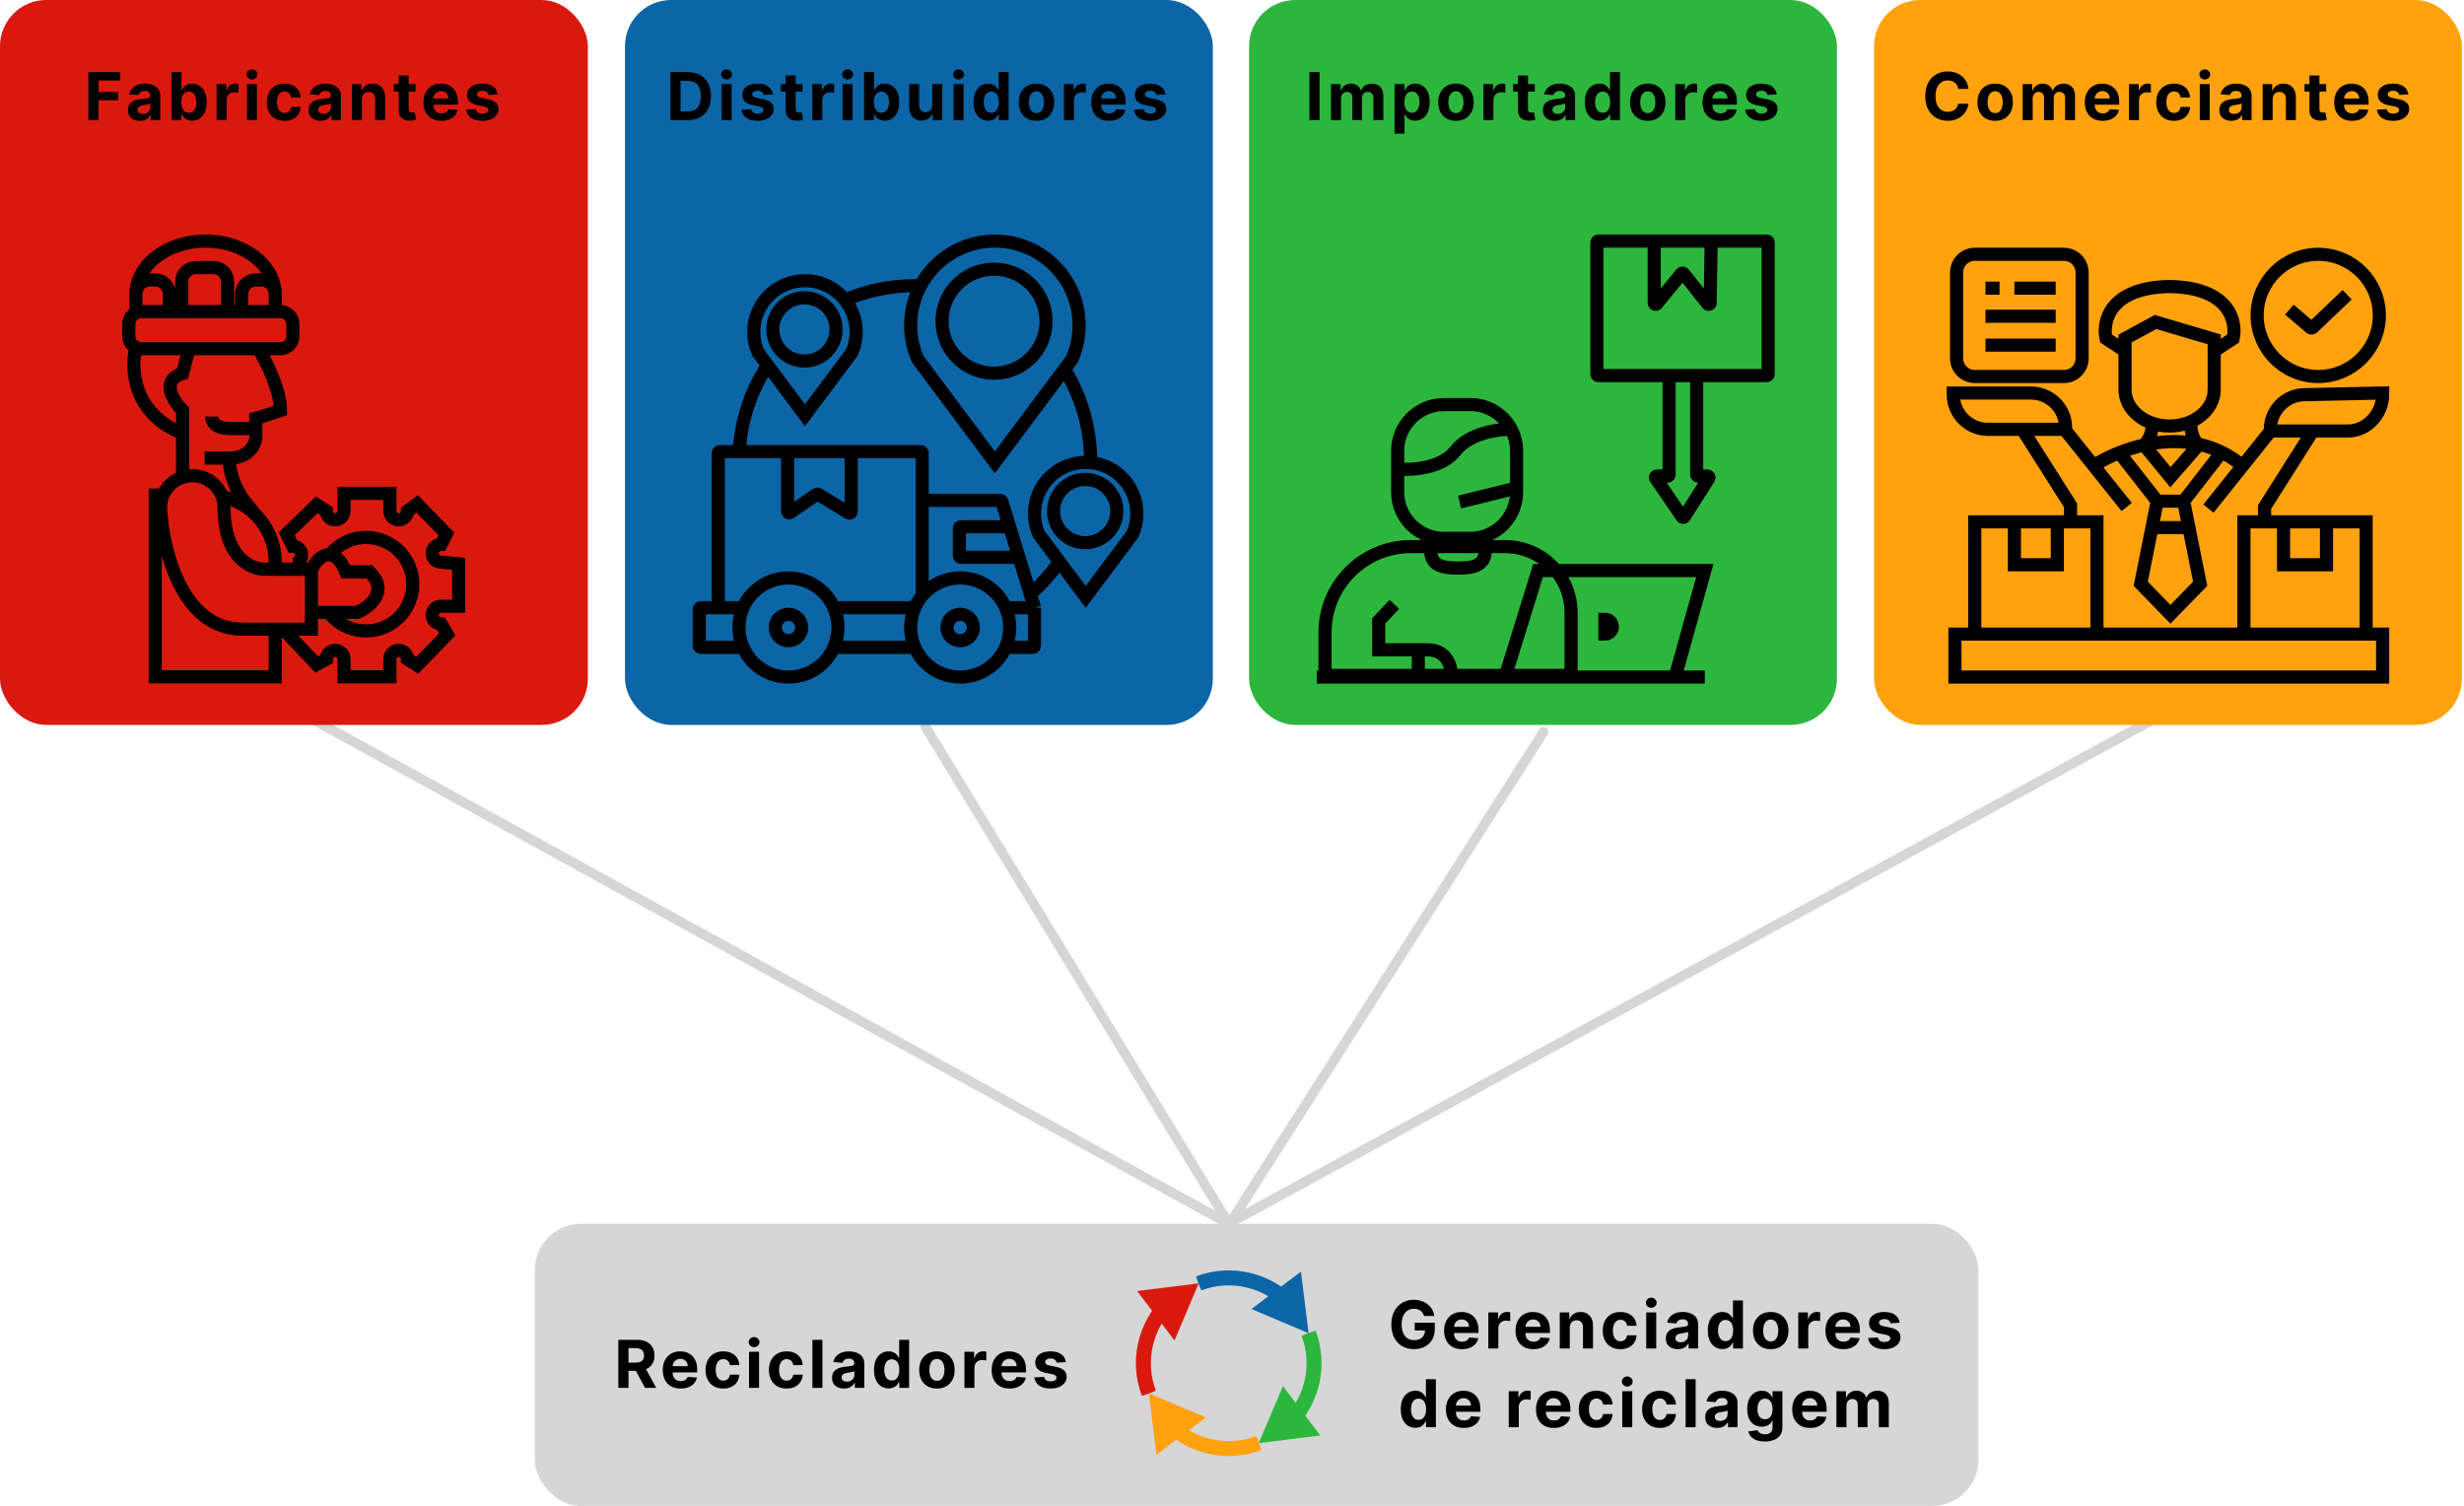
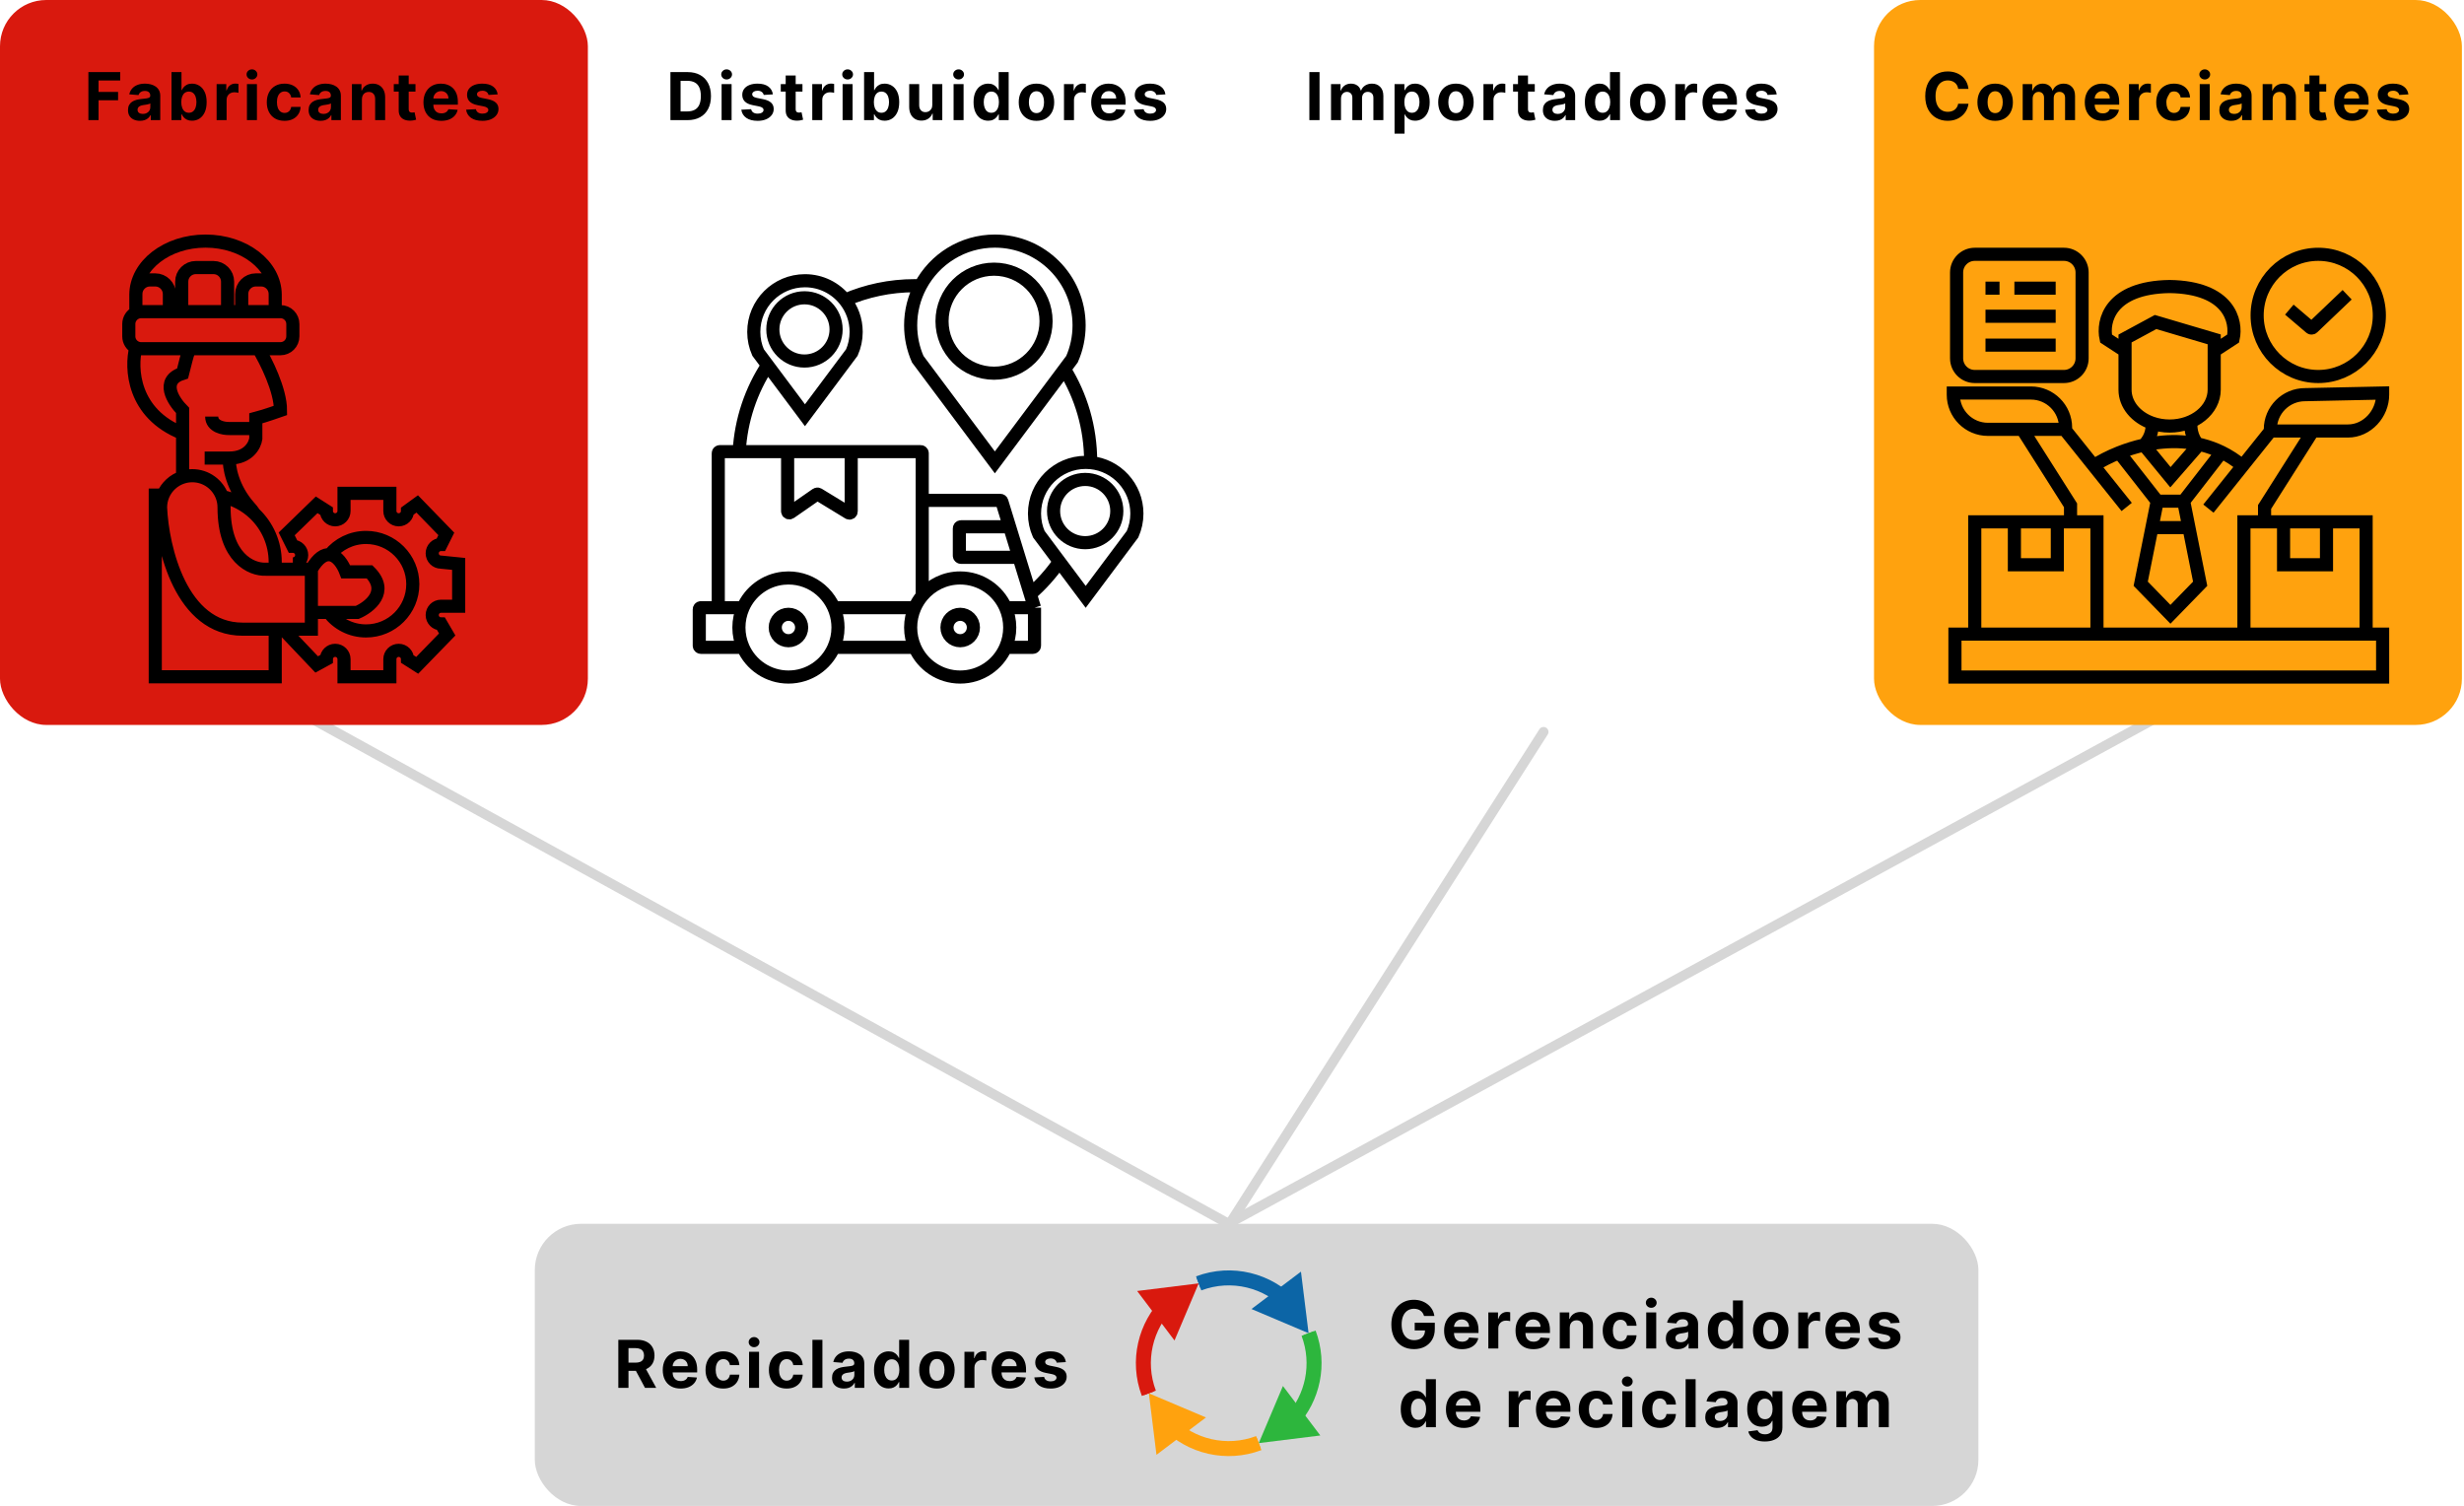
<svg xmlns="http://www.w3.org/2000/svg" width="751" height="459" viewBox="0 0 751 459" fill="none">
  <line x1="92.038" y1="217.41" x2="374.41" y2="372.962" stroke="#D6D6D6" stroke-width="3" stroke-linecap="round" />
-   <line x1="282.062" y1="221.499" x2="374.499" y2="372.938" stroke="#D6D6D6" stroke-width="3" stroke-linecap="round" />
  <line x1="470.458" y1="223.071" x2="375.071" y2="372.542" stroke="#D6D6D6" stroke-width="3" stroke-linecap="round" />
  <line x1="660.401" y1="217.035" x2="375.035" y2="372.599" stroke="#D6D6D6" stroke-width="3" stroke-linecap="round" />
-   <rect x="380.698" width="179.177" height="220.951" rx="14.093" fill="#2DB63D" />
-   <path d="M401.334 206.355H432.287M458.711 206.355L468.777 173.892H519.611L510.551 206.355M458.711 206.355H510.551M458.711 206.355H442.353M510.551 206.355H519.611M442.353 206.355C442.521 203.587 441.296 198.051 435.055 198.051C434.129 198.051 433.202 198.051 432.287 198.051M442.353 206.355H432.287M424.989 184.21L420.208 189.243V198.051C422.208 198.051 427.042 198.051 432.287 198.051M432.287 198.051V206.355M460.626 130.86C458.269 126.371 453.563 123.31 448.141 123.31H440.088C432.305 123.31 425.996 129.619 425.996 137.403V142.939M460.626 130.86C461.653 132.815 462.234 135.041 462.234 137.403V148.727M460.626 130.86C456.716 130.776 447.839 131.967 443.611 137.403C439.384 142.838 430.106 143.358 425.996 142.939M425.996 142.939V149.985C425.996 156.404 430.287 161.82 436.157 163.522C437.404 163.884 438.724 164.078 440.088 164.078H448.141C449.691 164.078 451.182 163.828 452.576 163.366C458.186 161.507 462.234 156.219 462.234 149.985V148.727M462.234 148.727L444.87 153.005M452.576 166.594C452.639 167.005 452.671 167.425 452.671 167.853C452.671 172.439 448.953 173.137 444.366 173.137C439.78 173.137 436.062 172.439 436.062 167.853C436.062 167.425 436.094 167.005 436.157 166.594M452.576 166.594H458.711C469.829 166.594 478.843 175.608 478.843 186.726V205.852H403.85V192.766C403.85 178.312 415.568 166.594 430.022 166.594H436.157M452.576 166.594H436.157M504.188 73.483H487.147C486.909 73.483 486.716 73.676 486.716 73.914V114.035C486.716 114.273 486.909 114.466 487.147 114.466H508.718M504.188 73.483V92.332C504.188 92.738 504.697 92.919 504.953 92.605L512.478 83.388C512.652 83.175 512.978 83.177 513.149 83.392L520.479 92.601C520.731 92.918 521.241 92.744 521.248 92.34L521.552 73.483M504.188 73.483H521.552M521.552 73.483H538.485C538.723 73.483 538.916 73.676 538.916 73.914V114.035C538.916 114.273 538.723 114.466 538.485 114.466H517.13M517.13 114.466V144.664C517.13 144.903 517.323 145.096 517.561 145.096H520.444C520.784 145.096 520.991 145.471 520.809 145.758L513.382 157.484C513.217 157.746 512.837 157.753 512.662 157.497L504.649 145.771C504.453 145.484 504.658 145.096 505.005 145.096H508.286C508.524 145.096 508.718 144.903 508.718 144.664V114.466M517.13 114.466H508.718M491.425 191.005C491.425 192.255 490.411 193.269 489.161 193.269V188.74C490.411 188.74 491.425 189.754 491.425 191.005Z" stroke="black" stroke-width="4" />
  <path d="M402.179 21.974V36.616H399.083V21.974H402.179ZM405.675 36.616V25.634H408.578V27.572H408.706C408.935 26.928 409.316 26.421 409.85 26.049C410.384 25.677 411.023 25.491 411.766 25.491C412.519 25.491 413.16 25.68 413.689 26.056C414.218 26.428 414.571 26.933 414.748 27.572H414.862C415.086 26.943 415.491 26.44 416.077 26.064C416.668 25.682 417.367 25.491 418.172 25.491C419.197 25.491 420.028 25.818 420.667 26.471C421.31 27.119 421.632 28.039 421.632 29.231V36.616H418.594V29.831C418.594 29.221 418.432 28.764 418.108 28.459C417.784 28.153 417.378 28.001 416.892 28.001C416.339 28.001 415.908 28.177 415.598 28.53C415.288 28.878 415.134 29.338 415.134 29.91V36.616H412.181V29.767C412.181 29.228 412.026 28.799 411.716 28.48C411.411 28.161 411.008 28.001 410.508 28.001C410.17 28.001 409.865 28.087 409.593 28.258C409.326 28.425 409.114 28.661 408.957 28.966C408.799 29.266 408.721 29.619 408.721 30.024V36.616H405.675ZM425.045 40.734V25.634H428.047V27.479H428.183C428.317 27.183 428.51 26.883 428.762 26.578C429.02 26.268 429.353 26.011 429.763 25.806C430.178 25.596 430.692 25.491 431.307 25.491C432.108 25.491 432.847 25.701 433.524 26.121C434.2 26.535 434.741 27.162 435.146 28.001C435.552 28.835 435.754 29.881 435.754 31.139C435.754 32.364 435.556 33.399 435.161 34.242C434.77 35.081 434.236 35.717 433.559 36.151C432.887 36.58 432.134 36.794 431.3 36.794C430.709 36.794 430.206 36.697 429.792 36.501C429.382 36.306 429.046 36.06 428.784 35.765C428.521 35.465 428.321 35.162 428.183 34.857H428.09V40.734H425.045ZM428.026 31.125C428.026 31.778 428.116 32.348 428.297 32.834C428.479 33.32 428.741 33.699 429.084 33.971C429.427 34.237 429.844 34.371 430.335 34.371C430.831 34.371 431.25 34.235 431.593 33.963C431.936 33.687 432.196 33.306 432.372 32.819C432.554 32.329 432.644 31.764 432.644 31.125C432.644 30.491 432.556 29.934 432.38 29.452C432.203 28.971 431.944 28.594 431.6 28.323C431.257 28.051 430.835 27.915 430.335 27.915C429.839 27.915 429.42 28.046 429.077 28.308C428.738 28.57 428.479 28.942 428.297 29.424C428.116 29.905 428.026 30.472 428.026 31.125ZM443.753 36.83C442.642 36.83 441.682 36.594 440.872 36.122C440.066 35.646 439.444 34.983 439.006 34.135C438.567 33.282 438.348 32.293 438.348 31.168C438.348 30.034 438.567 29.042 439.006 28.194C439.444 27.341 440.066 26.678 440.872 26.206C441.682 25.73 442.642 25.491 443.753 25.491C444.863 25.491 445.821 25.73 446.627 26.206C447.437 26.678 448.061 27.341 448.5 28.194C448.938 29.042 449.157 30.034 449.157 31.168C449.157 32.293 448.938 33.282 448.5 34.135C448.061 34.983 447.437 35.646 446.627 36.122C445.821 36.594 444.863 36.83 443.753 36.83ZM443.767 34.471C444.272 34.471 444.694 34.328 445.032 34.042C445.371 33.751 445.626 33.356 445.797 32.855C445.974 32.355 446.062 31.785 446.062 31.147C446.062 30.508 445.974 29.938 445.797 29.438C445.626 28.937 445.371 28.542 445.032 28.251C444.694 27.96 444.272 27.815 443.767 27.815C443.257 27.815 442.828 27.96 442.48 28.251C442.137 28.542 441.877 28.937 441.701 29.438C441.529 29.938 441.443 30.508 441.443 31.147C441.443 31.785 441.529 32.355 441.701 32.855C441.877 33.356 442.137 33.751 442.48 34.042C442.828 34.328 443.257 34.471 443.767 34.471ZM452.144 36.616V25.634H455.097V27.55H455.211C455.412 26.869 455.748 26.354 456.219 26.006C456.691 25.654 457.235 25.477 457.849 25.477C458.002 25.477 458.166 25.487 458.343 25.506C458.519 25.525 458.674 25.551 458.807 25.584V28.287C458.665 28.244 458.467 28.206 458.214 28.172C457.961 28.139 457.73 28.122 457.521 28.122C457.073 28.122 456.672 28.22 456.32 28.416C455.972 28.606 455.695 28.873 455.49 29.216C455.29 29.559 455.19 29.955 455.19 30.403V36.616H452.144ZM467.78 25.634V27.922H461.167V25.634H467.78ZM462.668 23.004H465.714V33.241C465.714 33.523 465.757 33.742 465.843 33.899C465.928 34.051 466.048 34.159 466.2 34.221C466.357 34.283 466.539 34.314 466.743 34.314C466.886 34.314 467.029 34.302 467.172 34.278C467.315 34.249 467.425 34.228 467.501 34.214L467.98 36.48C467.828 36.528 467.613 36.582 467.337 36.644C467.06 36.711 466.724 36.752 466.329 36.766C465.595 36.794 464.951 36.697 464.399 36.473C463.85 36.249 463.424 35.901 463.119 35.429C462.814 34.957 462.664 34.361 462.668 33.642V23.004ZM473.902 36.823C473.201 36.823 472.577 36.702 472.029 36.458C471.481 36.211 471.047 35.846 470.728 35.365C470.413 34.879 470.256 34.273 470.256 33.549C470.256 32.939 470.368 32.426 470.592 32.012C470.816 31.597 471.121 31.263 471.507 31.011C471.893 30.758 472.332 30.567 472.822 30.439C473.318 30.31 473.838 30.22 474.381 30.167C475.02 30.1 475.534 30.038 475.925 29.981C476.316 29.919 476.6 29.829 476.776 29.71C476.952 29.59 477.041 29.414 477.041 29.18V29.138C477.041 28.685 476.898 28.334 476.612 28.087C476.33 27.839 475.93 27.715 475.411 27.715C474.862 27.715 474.426 27.837 474.102 28.079C473.778 28.318 473.564 28.618 473.459 28.98L470.642 28.752C470.785 28.084 471.066 27.508 471.486 27.021C471.905 26.53 472.446 26.154 473.108 25.892C473.776 25.625 474.548 25.491 475.425 25.491C476.035 25.491 476.619 25.563 477.176 25.706C477.739 25.849 478.237 26.071 478.671 26.371C479.109 26.671 479.455 27.057 479.707 27.529C479.96 27.996 480.086 28.556 480.086 29.209V36.616H477.198V35.093H477.112C476.936 35.436 476.7 35.739 476.404 36.001C476.109 36.258 475.754 36.461 475.339 36.609C474.924 36.752 474.445 36.823 473.902 36.823ZM474.774 34.721C475.222 34.721 475.618 34.633 475.961 34.457C476.304 34.276 476.573 34.032 476.769 33.727C476.964 33.422 477.062 33.077 477.062 32.691V31.526C476.967 31.587 476.836 31.645 476.669 31.697C476.507 31.745 476.323 31.79 476.118 31.833C475.913 31.871 475.708 31.907 475.503 31.94C475.299 31.969 475.113 31.995 474.946 32.019C474.588 32.071 474.276 32.155 474.009 32.269C473.742 32.383 473.535 32.538 473.387 32.734C473.24 32.924 473.166 33.163 473.166 33.449C473.166 33.863 473.316 34.18 473.616 34.4C473.921 34.614 474.307 34.721 474.774 34.721ZM487.502 36.794C486.668 36.794 485.912 36.58 485.236 36.151C484.564 35.717 484.03 35.081 483.634 34.242C483.243 33.399 483.048 32.364 483.048 31.139C483.048 29.881 483.251 28.835 483.656 28.001C484.061 27.162 484.599 26.535 485.271 26.121C485.948 25.701 486.689 25.491 487.495 25.491C488.11 25.491 488.622 25.596 489.032 25.806C489.447 26.011 489.78 26.268 490.033 26.578C490.29 26.883 490.486 27.183 490.619 27.479H490.712V21.974H493.75V36.616H490.748V34.857H490.619C490.476 35.162 490.274 35.465 490.011 35.765C489.754 36.06 489.418 36.306 489.003 36.501C488.593 36.697 488.093 36.794 487.502 36.794ZM488.467 34.371C488.958 34.371 489.373 34.237 489.711 33.971C490.054 33.699 490.316 33.32 490.498 32.834C490.683 32.348 490.776 31.778 490.776 31.125C490.776 30.472 490.686 29.905 490.505 29.424C490.324 28.942 490.061 28.57 489.718 28.308C489.375 28.046 488.958 27.915 488.467 27.915C487.967 27.915 487.545 28.051 487.202 28.323C486.859 28.594 486.599 28.971 486.422 29.452C486.246 29.934 486.158 30.491 486.158 31.125C486.158 31.764 486.246 32.329 486.422 32.819C486.604 33.306 486.863 33.687 487.202 33.963C487.545 34.235 487.967 34.371 488.467 34.371ZM502.223 36.83C501.112 36.83 500.152 36.594 499.341 36.122C498.536 35.646 497.914 34.983 497.476 34.135C497.037 33.282 496.818 32.293 496.818 31.168C496.818 30.034 497.037 29.042 497.476 28.194C497.914 27.341 498.536 26.678 499.341 26.206C500.152 25.73 501.112 25.491 502.223 25.491C503.333 25.491 504.291 25.73 505.097 26.206C505.907 26.678 506.531 27.341 506.97 28.194C507.408 29.042 507.627 30.034 507.627 31.168C507.627 32.293 507.408 33.282 506.97 34.135C506.531 34.983 505.907 35.646 505.097 36.122C504.291 36.594 503.333 36.83 502.223 36.83ZM502.237 34.471C502.742 34.471 503.164 34.328 503.502 34.042C503.841 33.751 504.096 33.356 504.267 32.855C504.444 32.355 504.532 31.785 504.532 31.147C504.532 30.508 504.444 29.938 504.267 29.438C504.096 28.937 503.841 28.542 503.502 28.251C503.164 27.96 502.742 27.815 502.237 27.815C501.727 27.815 501.298 27.96 500.95 28.251C500.607 28.542 500.347 28.937 500.171 29.438C499.999 29.938 499.913 30.508 499.913 31.147C499.913 31.785 499.999 32.355 500.171 32.855C500.347 33.356 500.607 33.751 500.95 34.042C501.298 34.328 501.727 34.471 502.237 34.471ZM510.614 36.616V25.634H513.567V27.55H513.681C513.882 26.869 514.218 26.354 514.689 26.006C515.161 25.654 515.705 25.477 516.319 25.477C516.472 25.477 516.636 25.487 516.813 25.506C516.989 25.525 517.144 25.551 517.277 25.584V28.287C517.134 28.244 516.937 28.206 516.684 28.172C516.431 28.139 516.2 28.122 515.991 28.122C515.543 28.122 515.142 28.22 514.79 28.416C514.442 28.606 514.165 28.873 513.96 29.216C513.76 29.559 513.66 29.955 513.66 30.403V36.616H510.614ZM524.352 36.83C523.222 36.83 522.25 36.601 521.435 36.144C520.625 35.682 520 35.029 519.562 34.185C519.124 33.337 518.904 32.333 518.904 31.175C518.904 30.046 519.124 29.054 519.562 28.201C520 27.348 520.618 26.683 521.414 26.206C522.214 25.73 523.153 25.491 524.23 25.491C524.955 25.491 525.629 25.608 526.254 25.842C526.883 26.071 527.431 26.416 527.898 26.878C528.37 27.341 528.737 27.922 528.999 28.623C529.261 29.319 529.392 30.134 529.392 31.068V31.904H520.12V30.017H526.525C526.525 29.578 526.43 29.19 526.239 28.852C526.049 28.513 525.784 28.249 525.446 28.058C525.112 27.863 524.724 27.765 524.281 27.765C523.818 27.765 523.408 27.872 523.051 28.087C522.698 28.296 522.422 28.58 522.222 28.937C522.021 29.29 521.919 29.683 521.914 30.117V31.912C521.914 32.455 522.014 32.924 522.214 33.32C522.419 33.715 522.708 34.021 523.079 34.235C523.451 34.45 523.892 34.557 524.402 34.557C524.74 34.557 525.05 34.509 525.331 34.414C525.613 34.318 525.853 34.175 526.054 33.985C526.254 33.794 526.406 33.561 526.511 33.284L529.328 33.47C529.185 34.147 528.892 34.738 528.449 35.243C528.01 35.743 527.443 36.134 526.747 36.416C526.056 36.692 525.258 36.83 524.352 36.83ZM541.523 28.766L538.735 28.937C538.687 28.699 538.585 28.485 538.427 28.294C538.27 28.099 538.063 27.944 537.805 27.829C537.553 27.71 537.25 27.651 536.897 27.651C536.426 27.651 536.028 27.751 535.704 27.951C535.379 28.146 535.217 28.408 535.217 28.737C535.217 28.999 535.322 29.221 535.532 29.402C535.742 29.583 536.102 29.729 536.611 29.838L538.599 30.239C539.667 30.458 540.463 30.811 540.987 31.297C541.511 31.783 541.773 32.422 541.773 33.213C541.773 33.932 541.561 34.564 541.137 35.107C540.718 35.651 540.141 36.075 539.407 36.38C538.678 36.68 537.836 36.83 536.883 36.83C535.429 36.83 534.271 36.528 533.409 35.922C532.551 35.312 532.048 34.483 531.9 33.434L534.896 33.277C534.986 33.72 535.205 34.059 535.553 34.292C535.901 34.521 536.347 34.635 536.89 34.635C537.424 34.635 537.853 34.533 538.177 34.328C538.506 34.118 538.673 33.849 538.678 33.52C538.673 33.244 538.556 33.017 538.327 32.841C538.099 32.66 537.746 32.522 537.269 32.426L535.368 32.047C534.295 31.833 533.497 31.461 532.973 30.932C532.453 30.403 532.193 29.729 532.193 28.909C532.193 28.203 532.384 27.596 532.765 27.086C533.151 26.576 533.692 26.183 534.388 25.906C535.089 25.63 535.908 25.491 536.847 25.491C538.234 25.491 539.326 25.785 540.122 26.371C540.922 26.957 541.39 27.755 541.523 28.766Z" fill="black" />
-   <rect x="190.485" width="179.177" height="220.951" rx="14.093" fill="#0C65A6" />
  <path d="M209.53 36.616H204.34V21.974H209.573C211.046 21.974 212.314 22.267 213.377 22.854C214.44 23.435 215.257 24.271 215.829 25.363C216.406 26.454 216.694 27.76 216.694 29.281C216.694 30.806 216.406 32.117 215.829 33.213C215.257 34.309 214.435 35.15 213.362 35.736C212.295 36.323 211.017 36.616 209.53 36.616ZM207.436 33.963H209.402C210.317 33.963 211.087 33.801 211.711 33.477C212.34 33.148 212.812 32.641 213.126 31.954C213.446 31.263 213.605 30.372 213.605 29.281C213.605 28.199 213.446 27.315 213.126 26.628C212.812 25.942 212.342 25.437 211.718 25.113C211.094 24.788 210.324 24.627 209.409 24.627H207.436V33.963ZM219.936 36.616V25.634H222.982V36.616H219.936ZM221.466 24.219C221.014 24.219 220.625 24.069 220.301 23.769C219.982 23.463 219.822 23.099 219.822 22.675C219.822 22.255 219.982 21.895 220.301 21.595C220.625 21.29 221.014 21.138 221.466 21.138C221.919 21.138 222.305 21.29 222.625 21.595C222.949 21.895 223.111 22.255 223.111 22.675C223.111 23.099 222.949 23.463 222.625 23.769C222.305 24.069 221.919 24.219 221.466 24.219ZM235.565 28.766L232.777 28.937C232.729 28.699 232.627 28.485 232.469 28.294C232.312 28.099 232.105 27.944 231.847 27.829C231.595 27.71 231.292 27.651 230.939 27.651C230.468 27.651 230.07 27.751 229.746 27.951C229.421 28.146 229.259 28.408 229.259 28.737C229.259 28.999 229.364 29.221 229.574 29.402C229.784 29.583 230.144 29.729 230.654 29.838L232.641 30.239C233.709 30.458 234.505 30.811 235.029 31.297C235.553 31.783 235.815 32.422 235.815 33.213C235.815 33.932 235.603 34.564 235.179 35.107C234.76 35.651 234.183 36.075 233.449 36.38C232.72 36.68 231.878 36.83 230.925 36.83C229.472 36.83 228.313 36.528 227.451 35.922C226.593 35.312 226.09 34.483 225.942 33.434L228.938 33.277C229.028 33.72 229.248 34.059 229.595 34.292C229.943 34.521 230.389 34.635 230.932 34.635C231.466 34.635 231.895 34.533 232.219 34.328C232.548 34.118 232.715 33.849 232.72 33.52C232.715 33.244 232.598 33.017 232.369 32.841C232.141 32.66 231.788 32.522 231.311 32.426L229.41 32.047C228.337 31.833 227.539 31.461 227.015 30.932C226.495 30.403 226.235 29.729 226.235 28.909C226.235 28.203 226.426 27.596 226.807 27.086C227.193 26.576 227.734 26.183 228.43 25.906C229.131 25.63 229.951 25.491 230.889 25.491C232.276 25.491 233.368 25.785 234.164 26.371C234.965 26.957 235.432 27.755 235.565 28.766ZM244.581 25.634V27.922H237.968V25.634H244.581ZM239.469 23.004H242.514V33.241C242.514 33.523 242.557 33.742 242.643 33.899C242.729 34.051 242.848 34.159 243.001 34.221C243.158 34.283 243.339 34.314 243.544 34.314C243.687 34.314 243.83 34.302 243.973 34.278C244.116 34.249 244.226 34.228 244.302 34.214L244.781 36.48C244.628 36.528 244.414 36.582 244.137 36.644C243.861 36.711 243.525 36.752 243.129 36.766C242.395 36.794 241.752 36.697 241.199 36.473C240.651 36.249 240.224 35.901 239.919 35.429C239.614 34.957 239.464 34.361 239.469 33.642V23.004ZM247.571 36.616V25.634H250.524V27.55H250.638C250.838 26.869 251.174 26.354 251.646 26.006C252.118 25.654 252.661 25.477 253.276 25.477C253.429 25.477 253.593 25.487 253.769 25.506C253.946 25.525 254.101 25.551 254.234 25.584V28.287C254.091 28.244 253.893 28.206 253.641 28.172C253.388 28.139 253.157 28.122 252.947 28.122C252.499 28.122 252.099 28.22 251.746 28.416C251.398 28.606 251.122 28.873 250.917 29.216C250.717 29.559 250.617 29.955 250.617 30.403V36.616H247.571ZM256.815 36.616V25.634H259.861V36.616H256.815ZM258.345 24.219C257.893 24.219 257.504 24.069 257.18 23.769C256.861 23.463 256.701 23.099 256.701 22.675C256.701 22.255 256.861 21.895 257.18 21.595C257.504 21.29 257.893 21.138 258.345 21.138C258.798 21.138 259.184 21.29 259.504 21.595C259.828 21.895 259.99 22.255 259.99 22.675C259.99 23.099 259.828 23.463 259.504 23.769C259.184 24.069 258.798 24.219 258.345 24.219ZM263.364 36.616V21.974H266.41V27.479H266.503C266.636 27.183 266.829 26.883 267.082 26.578C267.339 26.268 267.673 26.011 268.083 25.806C268.498 25.596 269.012 25.491 269.627 25.491C270.428 25.491 271.167 25.701 271.843 26.121C272.52 26.535 273.061 27.162 273.466 28.001C273.871 28.835 274.074 29.881 274.074 31.139C274.074 32.364 273.876 33.399 273.481 34.242C273.09 35.081 272.556 35.717 271.879 36.151C271.207 36.58 270.454 36.794 269.62 36.794C269.029 36.794 268.526 36.697 268.112 36.501C267.702 36.306 267.366 36.06 267.104 35.765C266.841 35.465 266.641 35.162 266.503 34.857H266.367V36.616H263.364ZM266.346 31.125C266.346 31.778 266.436 32.348 266.617 32.834C266.798 33.32 267.061 33.699 267.404 33.971C267.747 34.237 268.164 34.371 268.655 34.371C269.151 34.371 269.57 34.235 269.913 33.963C270.256 33.687 270.516 33.306 270.692 32.819C270.874 32.329 270.964 31.764 270.964 31.125C270.964 30.491 270.876 29.934 270.7 29.452C270.523 28.971 270.263 28.594 269.92 28.323C269.577 28.051 269.155 27.915 268.655 27.915C268.159 27.915 267.74 28.046 267.397 28.308C267.058 28.57 266.798 28.942 266.617 29.424C266.436 29.905 266.346 30.472 266.346 31.125ZM284.155 31.94V25.634H287.2V36.616H284.276V34.621H284.162C283.914 35.264 283.502 35.782 282.925 36.172C282.353 36.563 281.655 36.759 280.83 36.759C280.096 36.759 279.451 36.592 278.893 36.258C278.335 35.925 277.899 35.45 277.585 34.836C277.275 34.221 277.118 33.484 277.113 32.627V25.634H280.158V32.083C280.163 32.731 280.337 33.244 280.68 33.62C281.023 33.997 281.483 34.185 282.06 34.185C282.427 34.185 282.77 34.102 283.09 33.935C283.409 33.763 283.666 33.511 283.862 33.177C284.062 32.843 284.16 32.431 284.155 31.94ZM290.643 36.616V25.634H293.689V36.616H290.643ZM292.173 24.219C291.72 24.219 291.332 24.069 291.008 23.769C290.688 23.463 290.529 23.099 290.529 22.675C290.529 22.255 290.688 21.895 291.008 21.595C291.332 21.29 291.72 21.138 292.173 21.138C292.626 21.138 293.012 21.29 293.331 21.595C293.655 21.895 293.817 22.255 293.817 22.675C293.817 23.099 293.655 23.463 293.331 23.769C293.012 24.069 292.626 24.219 292.173 24.219ZM301.181 36.794C300.347 36.794 299.592 36.58 298.915 36.151C298.243 35.717 297.709 35.081 297.314 34.242C296.923 33.399 296.727 32.364 296.727 31.139C296.727 29.881 296.93 28.835 297.335 28.001C297.74 27.162 298.279 26.535 298.951 26.121C299.628 25.701 300.369 25.491 301.174 25.491C301.789 25.491 302.301 25.596 302.711 25.806C303.126 26.011 303.46 26.268 303.712 26.578C303.97 26.883 304.165 27.183 304.298 27.479H304.391V21.974H307.43V36.616H304.427V34.857H304.298C304.155 35.162 303.953 35.465 303.691 35.765C303.433 36.06 303.097 36.306 302.683 36.501C302.273 36.697 301.772 36.794 301.181 36.794ZM302.147 34.371C302.637 34.371 303.052 34.237 303.391 33.971C303.734 33.699 303.996 33.32 304.177 32.834C304.363 32.348 304.456 31.778 304.456 31.125C304.456 30.472 304.365 29.905 304.184 29.424C304.003 28.942 303.741 28.57 303.398 28.308C303.054 28.046 302.637 27.915 302.147 27.915C301.646 27.915 301.224 28.051 300.881 28.323C300.538 28.594 300.278 28.971 300.102 29.452C299.926 29.934 299.837 30.491 299.837 31.125C299.837 31.764 299.926 32.329 300.102 32.819C300.283 33.306 300.543 33.687 300.881 33.963C301.224 34.235 301.646 34.371 302.147 34.371ZM315.902 36.83C314.792 36.83 313.831 36.594 313.021 36.122C312.215 35.646 311.593 34.983 311.155 34.135C310.716 33.282 310.497 32.293 310.497 31.168C310.497 30.034 310.716 29.042 311.155 28.194C311.593 27.341 312.215 26.678 313.021 26.206C313.831 25.73 314.792 25.491 315.902 25.491C317.013 25.491 317.971 25.73 318.776 26.206C319.586 26.678 320.211 27.341 320.649 28.194C321.088 29.042 321.307 30.034 321.307 31.168C321.307 32.293 321.088 33.282 320.649 34.135C320.211 34.983 319.586 35.646 318.776 36.122C317.971 36.594 317.013 36.83 315.902 36.83ZM315.916 34.471C316.422 34.471 316.843 34.328 317.182 34.042C317.52 33.751 317.775 33.356 317.947 32.855C318.123 32.355 318.211 31.785 318.211 31.147C318.211 30.508 318.123 29.938 317.947 29.438C317.775 28.937 317.52 28.542 317.182 28.251C316.843 27.96 316.422 27.815 315.916 27.815C315.406 27.815 314.977 27.96 314.629 28.251C314.286 28.542 314.027 28.937 313.85 29.438C313.679 29.938 313.593 30.508 313.593 31.147C313.593 31.785 313.679 32.355 313.85 32.855C314.027 33.356 314.286 33.751 314.629 34.042C314.977 34.328 315.406 34.471 315.916 34.471ZM324.294 36.616V25.634H327.246V27.55H327.361C327.561 26.869 327.897 26.354 328.369 26.006C328.841 25.654 329.384 25.477 329.999 25.477C330.151 25.477 330.316 25.487 330.492 25.506C330.669 25.525 330.823 25.551 330.957 25.584V28.287C330.814 28.244 330.616 28.206 330.363 28.172C330.111 28.139 329.88 28.122 329.67 28.122C329.222 28.122 328.822 28.22 328.469 28.416C328.121 28.606 327.845 28.873 327.64 29.216C327.439 29.559 327.339 29.955 327.339 30.403V36.616H324.294ZM338.031 36.83C336.902 36.83 335.93 36.601 335.114 36.144C334.304 35.682 333.68 35.029 333.241 34.185C332.803 33.337 332.584 32.333 332.584 31.175C332.584 30.046 332.803 29.054 333.241 28.201C333.68 27.348 334.297 26.683 335.093 26.206C335.894 25.73 336.833 25.491 337.91 25.491C338.634 25.491 339.309 25.608 339.933 25.842C340.562 26.071 341.11 26.416 341.577 26.878C342.049 27.341 342.416 27.922 342.678 28.623C342.941 29.319 343.072 30.134 343.072 31.068V31.904H333.799V30.017H340.205C340.205 29.578 340.109 29.19 339.919 28.852C339.728 28.513 339.464 28.249 339.125 28.058C338.792 27.863 338.403 27.765 337.96 27.765C337.498 27.765 337.088 27.872 336.73 28.087C336.378 28.296 336.101 28.58 335.901 28.937C335.701 29.29 335.598 29.683 335.593 30.117V31.912C335.593 32.455 335.694 32.924 335.894 33.32C336.099 33.715 336.387 34.021 336.759 34.235C337.131 34.45 337.571 34.557 338.081 34.557C338.42 34.557 338.73 34.509 339.011 34.414C339.292 34.318 339.533 34.175 339.733 33.985C339.933 33.794 340.086 33.561 340.19 33.284L343.007 33.47C342.864 34.147 342.571 34.738 342.128 35.243C341.689 35.743 341.122 36.134 340.426 36.416C339.735 36.692 338.937 36.83 338.031 36.83ZM355.202 28.766L352.414 28.937C352.367 28.699 352.264 28.485 352.107 28.294C351.95 28.099 351.742 27.944 351.485 27.829C351.232 27.71 350.93 27.651 350.577 27.651C350.105 27.651 349.707 27.751 349.383 27.951C349.059 28.146 348.897 28.408 348.897 28.737C348.897 28.999 349.002 29.221 349.211 29.402C349.421 29.583 349.781 29.729 350.291 29.838L352.278 30.239C353.346 30.458 354.142 30.811 354.666 31.297C355.19 31.783 355.453 32.422 355.453 33.213C355.453 33.932 355.241 34.564 354.816 35.107C354.397 35.651 353.82 36.075 353.086 36.38C352.357 36.68 351.516 36.83 350.563 36.83C349.109 36.83 347.951 36.528 347.088 35.922C346.23 35.312 345.727 34.483 345.58 33.434L348.575 33.277C348.666 33.72 348.885 34.059 349.233 34.292C349.581 34.521 350.026 34.635 350.57 34.635C351.104 34.635 351.532 34.533 351.857 34.328C352.185 34.118 352.352 33.849 352.357 33.52C352.352 33.244 352.235 33.017 352.007 32.841C351.778 32.66 351.425 32.522 350.949 32.426L349.047 32.047C347.975 31.833 347.176 31.461 346.652 30.932C346.132 30.403 345.873 29.729 345.873 28.909C345.873 28.203 346.063 27.596 346.445 27.086C346.831 26.576 347.372 26.183 348.067 25.906C348.768 25.63 349.588 25.491 350.527 25.491C351.914 25.491 353.005 25.785 353.801 26.371C354.602 26.957 355.069 27.755 355.202 28.766Z" fill="black" />
  <path d="M315.305 185.217V196.793C315.305 197.071 315.079 197.296 314.801 197.296H306.499M315.305 185.217H308.644H306.499M315.305 185.217L314.033 181.084M218.922 185.217H213.637C213.359 185.217 213.134 185.442 213.134 185.72V196.793C213.134 197.071 213.359 197.296 213.637 197.296H226.469M218.922 185.217V138.157C218.922 137.879 219.147 137.654 219.425 137.654H225.297M218.922 185.217H226.469M281.08 152.502V138.157C281.08 137.879 280.855 137.654 280.577 137.654H259.438M281.08 152.502H304.867C305.088 152.502 305.283 152.646 305.348 152.857L307.716 160.555M281.08 152.502V181.561M307.716 160.555H292.908C292.63 160.555 292.404 160.78 292.404 161.058V169.362C292.404 169.64 292.63 169.866 292.908 169.866H310.581M307.716 160.555L310.581 169.866M310.581 169.866L314.033 181.084M240.06 137.654V155.817C240.06 156.224 240.517 156.463 240.851 156.231L248.851 150.675C249.014 150.562 249.23 150.555 249.4 150.659L258.672 156.313C259.008 156.518 259.438 156.276 259.438 155.883V137.654M240.06 137.654H259.438M240.06 137.654H225.297M226.469 185.217C225.661 187.066 225.213 189.109 225.213 191.256C225.213 193.404 225.661 195.446 226.469 197.296M226.469 185.217C228.596 180.349 233.214 176.82 238.712 176.241C239.238 176.185 239.772 176.157 240.312 176.157C247.82 176.157 254.048 181.637 255.215 188.814C255.344 189.609 255.411 190.425 255.411 191.256C255.411 193.404 254.963 195.446 254.155 197.296M253.775 185.217H266.294H278.813M278.813 185.217C278.005 187.066 277.557 189.109 277.557 191.256C277.557 193.404 278.005 195.446 278.813 197.296M278.813 185.217C279.394 183.887 280.16 182.658 281.08 181.561M306.499 185.217C304.169 179.884 298.848 176.157 292.656 176.157C288.008 176.157 283.85 178.258 281.08 181.561M306.499 185.217C307.307 187.066 307.755 189.109 307.755 191.256C307.755 193.404 307.307 195.446 306.499 197.296M226.469 197.296C228.799 202.629 234.121 206.355 240.312 206.355C246.504 206.355 251.825 202.629 254.155 197.296M254.155 197.296H278.813M278.813 197.296C281.143 202.629 286.464 206.355 292.656 206.355C298.848 206.355 304.169 202.629 306.499 197.296M314.033 181.084C317.376 178.168 320.353 174.845 322.888 171.191M225.297 137.654C225.835 127.966 228.946 118.964 233.958 111.32M322.888 171.191L316.616 162.8C315.773 160.88 315.305 158.759 315.305 156.528C315.305 147.911 322.29 140.926 330.907 140.926C331.416 140.926 331.92 140.95 332.416 140.998M322.888 171.191L330.907 181.92L345.198 162.8C346.041 160.88 346.51 158.759 346.51 156.528C346.51 148.42 340.325 141.757 332.416 140.998M332.416 140.998C332.417 140.89 332.417 140.782 332.417 140.674C332.417 130.353 329.5 120.713 324.445 112.534M324.445 112.534L303.225 140.926L279.715 109.469C278.327 106.312 277.557 102.821 277.557 99.151C277.557 94.796 278.642 90.693 280.556 87.1M324.445 112.534L326.736 109.469C328.124 106.312 328.894 102.821 328.894 99.151C328.894 84.975 317.402 73.483 303.225 73.483C293.405 73.483 284.872 78.998 280.556 87.1M280.556 87.1C279.978 87.081 279.398 87.072 278.815 87.072C271.262 87.072 264.075 88.634 257.557 91.453M257.557 91.453C259.679 94.118 260.948 97.493 260.948 101.164C260.948 103.395 260.479 105.517 259.636 107.436L245.345 126.557L233.958 111.32M257.557 91.453C254.699 87.863 250.291 85.562 245.345 85.562C236.728 85.562 229.743 92.547 229.743 101.164C229.743 103.395 230.211 105.517 231.054 107.436L233.958 111.32M244.339 191.256C244.339 189.032 242.536 187.23 240.312 187.23C238.088 187.23 236.286 189.032 236.286 191.256C236.286 193.48 238.088 195.283 240.312 195.283C242.536 195.283 244.339 193.48 244.339 191.256ZM296.682 191.256C296.682 189.032 294.88 187.23 292.656 187.23C290.432 187.23 288.63 189.032 288.63 191.256C288.63 193.48 290.432 195.283 292.656 195.283C294.88 195.283 296.682 193.48 296.682 191.256ZM318.828 97.893C318.828 89.137 311.73 82.039 302.974 82.039C294.218 82.039 287.12 89.137 287.12 97.893C287.12 106.649 294.218 113.747 302.974 113.747C311.73 113.747 318.828 106.649 318.828 97.893ZM254.829 100.4C254.829 95.077 250.515 90.763 245.192 90.763C239.87 90.763 235.555 95.077 235.555 100.4C235.555 105.722 239.87 110.036 245.192 110.036C250.515 110.036 254.829 105.722 254.829 100.4ZM340.391 155.763C340.391 150.441 336.077 146.126 330.754 146.126C325.432 146.126 321.117 150.441 321.117 155.763C321.117 161.085 325.432 165.4 330.754 165.4C336.077 165.4 340.391 161.085 340.391 155.763Z" stroke="black" stroke-width="4" />
  <rect width="179.177" height="220.951" rx="14.093" fill="#D9190E" />
  <path d="M26.941 36.616V21.974H36.636V24.526H30.037V28.015H35.992V30.567H30.037V36.616H26.941ZM42.661 36.823C41.96 36.823 41.336 36.702 40.788 36.458C40.24 36.211 39.806 35.846 39.487 35.365C39.172 34.879 39.015 34.273 39.015 33.549C39.015 32.939 39.127 32.426 39.351 32.012C39.575 31.597 39.88 31.263 40.266 31.011C40.652 30.758 41.09 30.567 41.581 30.439C42.077 30.31 42.597 30.22 43.14 30.167C43.779 30.1 44.293 30.038 44.684 29.981C45.075 29.919 45.358 29.829 45.535 29.71C45.711 29.59 45.799 29.414 45.799 29.18V29.138C45.799 28.685 45.656 28.334 45.37 28.087C45.089 27.839 44.689 27.715 44.169 27.715C43.621 27.715 43.185 27.837 42.861 28.079C42.537 28.318 42.322 28.618 42.218 28.98L39.401 28.752C39.544 28.084 39.825 27.508 40.245 27.021C40.664 26.53 41.205 26.154 41.867 25.892C42.535 25.625 43.307 25.491 44.184 25.491C44.794 25.491 45.378 25.563 45.935 25.706C46.498 25.849 46.996 26.071 47.429 26.371C47.868 26.671 48.214 27.057 48.466 27.529C48.719 27.996 48.845 28.556 48.845 29.209V36.616H45.957V35.093H45.871C45.695 35.436 45.459 35.739 45.163 36.001C44.868 36.258 44.513 36.461 44.098 36.609C43.683 36.752 43.204 36.823 42.661 36.823ZM43.533 34.721C43.981 34.721 44.377 34.633 44.72 34.457C45.063 34.276 45.332 34.032 45.528 33.727C45.723 33.422 45.821 33.077 45.821 32.691V31.526C45.725 31.587 45.594 31.645 45.428 31.697C45.266 31.745 45.082 31.79 44.877 31.833C44.672 31.871 44.467 31.907 44.262 31.94C44.057 31.969 43.871 31.995 43.705 32.019C43.347 32.071 43.035 32.155 42.768 32.269C42.501 32.383 42.294 32.538 42.146 32.734C41.998 32.924 41.925 33.163 41.925 33.449C41.925 33.863 42.075 34.18 42.375 34.4C42.68 34.614 43.066 34.721 43.533 34.721ZM52.272 36.616V21.974H55.317V27.479H55.41C55.544 27.183 55.737 26.883 55.989 26.578C56.247 26.268 56.58 26.011 56.99 25.806C57.405 25.596 57.919 25.491 58.534 25.491C59.335 25.491 60.074 25.701 60.751 26.121C61.427 26.535 61.968 27.162 62.373 28.001C62.779 28.835 62.981 29.881 62.981 31.139C62.981 32.364 62.783 33.399 62.388 34.242C61.997 35.081 61.463 35.717 60.786 36.151C60.114 36.58 59.361 36.794 58.527 36.794C57.936 36.794 57.433 36.697 57.019 36.501C56.609 36.306 56.273 36.06 56.011 35.765C55.748 35.465 55.548 35.162 55.41 34.857H55.274V36.616H52.272ZM55.253 31.125C55.253 31.778 55.343 32.348 55.525 32.834C55.706 33.32 55.968 33.699 56.311 33.971C56.654 34.237 57.071 34.371 57.562 34.371C58.058 34.371 58.477 34.235 58.82 33.963C59.163 33.687 59.423 33.306 59.6 32.819C59.781 32.329 59.871 31.764 59.871 31.125C59.871 30.491 59.783 29.934 59.607 29.452C59.43 28.971 59.171 28.594 58.828 28.323C58.484 28.051 58.062 27.915 57.562 27.915C57.066 27.915 56.647 28.046 56.304 28.308C55.965 28.57 55.706 28.942 55.525 29.424C55.343 29.905 55.253 30.472 55.253 31.125ZM66.02 36.616V25.634H68.973V27.55H69.087C69.287 26.869 69.623 26.354 70.095 26.006C70.567 25.654 71.11 25.477 71.725 25.477C71.877 25.477 72.042 25.487 72.218 25.506C72.395 25.525 72.55 25.551 72.683 25.584V28.287C72.54 28.244 72.342 28.206 72.09 28.172C71.837 28.139 71.606 28.122 71.396 28.122C70.948 28.122 70.548 28.22 70.195 28.416C69.847 28.606 69.571 28.873 69.366 29.216C69.166 29.559 69.066 29.955 69.066 30.403V36.616H66.02ZM75.264 36.616V25.634H78.31V36.616H75.264ZM76.794 24.219C76.341 24.219 75.953 24.069 75.629 23.769C75.309 23.463 75.15 23.099 75.15 22.675C75.15 22.255 75.309 21.895 75.629 21.595C75.953 21.29 76.341 21.138 76.794 21.138C77.247 21.138 77.633 21.29 77.952 21.595C78.276 21.895 78.439 22.255 78.439 22.675C78.439 23.099 78.276 23.463 77.952 23.769C77.633 24.069 77.247 24.219 76.794 24.219ZM86.718 36.83C85.593 36.83 84.625 36.592 83.815 36.115C83.01 35.634 82.39 34.967 81.956 34.114C81.527 33.26 81.313 32.279 81.313 31.168C81.313 30.043 81.53 29.057 81.963 28.208C82.402 27.355 83.024 26.69 83.829 26.214C84.635 25.732 85.593 25.491 86.703 25.491C87.661 25.491 88.5 25.666 89.22 26.013C89.94 26.361 90.509 26.85 90.929 27.479C91.348 28.108 91.579 28.847 91.622 29.695H88.748C88.667 29.147 88.453 28.706 88.105 28.373C87.761 28.034 87.311 27.865 86.753 27.865C86.282 27.865 85.869 27.994 85.517 28.251C85.169 28.504 84.897 28.873 84.702 29.359C84.506 29.845 84.409 30.434 84.409 31.125C84.409 31.826 84.504 32.422 84.694 32.912C84.89 33.403 85.164 33.778 85.517 34.035C85.869 34.292 86.282 34.421 86.753 34.421C87.101 34.421 87.413 34.349 87.69 34.206C87.971 34.063 88.202 33.856 88.383 33.584C88.569 33.308 88.691 32.977 88.748 32.591H91.622C91.574 33.429 91.346 34.168 90.936 34.807C90.531 35.441 89.971 35.937 89.256 36.294C88.541 36.651 87.695 36.83 86.718 36.83ZM97.71 36.823C97.009 36.823 96.385 36.702 95.837 36.458C95.289 36.211 94.855 35.846 94.536 35.365C94.221 34.879 94.064 34.273 94.064 33.549C94.064 32.939 94.176 32.426 94.4 32.012C94.624 31.597 94.929 31.263 95.315 31.011C95.701 30.758 96.139 30.567 96.63 30.439C97.126 30.31 97.646 30.22 98.189 30.167C98.828 30.1 99.342 30.038 99.733 29.981C100.124 29.919 100.408 29.829 100.584 29.71C100.76 29.59 100.848 29.414 100.848 29.18V29.138C100.848 28.685 100.706 28.334 100.42 28.087C100.138 27.839 99.738 27.715 99.219 27.715C98.67 27.715 98.234 27.837 97.91 28.079C97.586 28.318 97.372 28.618 97.267 28.98L94.45 28.752C94.593 28.084 94.874 27.508 95.293 27.021C95.713 26.53 96.254 26.154 96.916 25.892C97.584 25.625 98.356 25.491 99.233 25.491C99.843 25.491 100.427 25.563 100.984 25.706C101.547 25.849 102.045 26.071 102.479 26.371C102.917 26.671 103.263 27.057 103.515 27.529C103.768 27.996 103.894 28.556 103.894 29.209V36.616H101.006V35.093H100.92C100.744 35.436 100.508 35.739 100.212 36.001C99.917 36.258 99.562 36.461 99.147 36.609C98.732 36.752 98.253 36.823 97.71 36.823ZM98.582 34.721C99.03 34.721 99.426 34.633 99.769 34.457C100.112 34.276 100.381 34.032 100.577 33.727C100.772 33.422 100.87 33.077 100.87 32.691V31.526C100.775 31.587 100.644 31.645 100.477 31.697C100.315 31.745 100.131 31.79 99.926 31.833C99.721 31.871 99.516 31.907 99.311 31.94C99.106 31.969 98.921 31.995 98.754 32.019C98.396 32.071 98.084 32.155 97.817 32.269C97.55 32.383 97.343 32.538 97.195 32.734C97.047 32.924 96.974 33.163 96.974 33.449C96.974 33.863 97.124 34.18 97.424 34.4C97.729 34.614 98.115 34.721 98.582 34.721ZM110.309 30.267V36.616H107.263V25.634H110.166V27.572H110.295C110.538 26.933 110.945 26.428 111.517 26.056C112.089 25.68 112.783 25.491 113.598 25.491C114.36 25.491 115.025 25.658 115.592 25.992C116.16 26.326 116.6 26.802 116.915 27.422C117.23 28.037 117.387 28.771 117.387 29.624V36.616H114.341V30.167C114.346 29.495 114.174 28.971 113.826 28.594C113.479 28.213 113 28.022 112.389 28.022C111.98 28.022 111.617 28.11 111.303 28.287C110.993 28.463 110.75 28.721 110.574 29.059C110.402 29.393 110.314 29.795 110.309 30.267ZM126.635 25.634V27.922H120.022V25.634H126.635ZM121.523 23.004H124.569V33.241C124.569 33.523 124.611 33.742 124.697 33.899C124.783 34.051 124.902 34.159 125.055 34.221C125.212 34.283 125.393 34.314 125.598 34.314C125.741 34.314 125.884 34.302 126.027 34.278C126.17 34.249 126.28 34.228 126.356 34.214L126.835 36.48C126.682 36.528 126.468 36.582 126.191 36.644C125.915 36.711 125.579 36.752 125.183 36.766C124.449 36.794 123.806 36.697 123.253 36.473C122.705 36.249 122.278 35.901 121.973 35.429C121.668 34.957 121.518 34.361 121.523 33.642V23.004ZM134.512 36.83C133.382 36.83 132.41 36.601 131.595 36.144C130.785 35.682 130.16 35.029 129.722 34.185C129.283 33.337 129.064 32.333 129.064 31.175C129.064 30.046 129.283 29.054 129.722 28.201C130.16 27.348 130.777 26.683 131.573 26.206C132.374 25.73 133.313 25.491 134.39 25.491C135.115 25.491 135.789 25.608 136.413 25.842C137.043 26.071 137.591 26.416 138.058 26.878C138.53 27.341 138.897 27.922 139.159 28.623C139.421 29.319 139.552 30.134 139.552 31.068V31.904H130.279V30.017H136.685C136.685 29.578 136.59 29.19 136.399 28.852C136.208 28.513 135.944 28.249 135.606 28.058C135.272 27.863 134.883 27.765 134.44 27.765C133.978 27.765 133.568 27.872 133.211 28.087C132.858 28.296 132.581 28.58 132.381 28.937C132.181 29.29 132.079 29.683 132.074 30.117V31.912C132.074 32.455 132.174 32.924 132.374 33.32C132.579 33.715 132.867 34.021 133.239 34.235C133.611 34.45 134.052 34.557 134.562 34.557C134.9 34.557 135.21 34.509 135.491 34.414C135.772 34.318 136.013 34.175 136.213 33.985C136.413 33.794 136.566 33.561 136.671 33.284L139.488 33.47C139.345 34.147 139.051 34.738 138.608 35.243C138.17 35.743 137.603 36.134 136.907 36.416C136.216 36.692 135.417 36.83 134.512 36.83ZM151.683 28.766L148.895 28.937C148.847 28.699 148.744 28.485 148.587 28.294C148.43 28.099 148.223 27.944 147.965 27.829C147.713 27.71 147.41 27.651 147.057 27.651C146.585 27.651 146.187 27.751 145.863 27.951C145.539 28.146 145.377 28.408 145.377 28.737C145.377 28.999 145.482 29.221 145.692 29.402C145.901 29.583 146.261 29.729 146.771 29.838L148.759 30.239C149.826 30.458 150.622 30.811 151.147 31.297C151.671 31.783 151.933 32.422 151.933 33.213C151.933 33.932 151.721 34.564 151.297 35.107C150.877 35.651 150.301 36.075 149.567 36.38C148.837 36.68 147.996 36.83 147.043 36.83C145.589 36.83 144.431 36.528 143.568 35.922C142.71 35.312 142.208 34.483 142.06 33.434L145.055 33.277C145.146 33.72 145.365 34.059 145.713 34.292C146.061 34.521 146.507 34.635 147.05 34.635C147.584 34.635 148.013 34.533 148.337 34.328C148.666 34.118 148.833 33.849 148.837 33.52C148.833 33.244 148.716 33.017 148.487 32.841C148.258 32.66 147.906 32.522 147.429 32.426L145.527 32.047C144.455 31.833 143.657 31.461 143.132 30.932C142.613 30.403 142.353 29.729 142.353 28.909C142.353 28.203 142.544 27.596 142.925 27.086C143.311 26.576 143.852 26.183 144.548 25.906C145.248 25.63 146.068 25.491 147.007 25.491C148.394 25.491 149.486 25.785 150.281 26.371C151.082 26.957 151.549 27.755 151.683 28.766Z" fill="black" />
  <path d="M94.904 173.484V186.656M94.904 173.484H83.882M94.904 173.484C96.961 169.995 98.873 168.897 100.507 169.075M55.656 145.449C56.588 145.15 57.582 144.989 58.613 144.989C62.791 144.989 66.351 147.637 67.706 151.347M55.656 145.449C52.964 146.312 50.785 148.322 49.694 150.903M55.656 145.449V132.086M59.419 106.279C57.269 106.279 57.538 106.548 55.656 113.806C48.774 115.956 52.788 122.229 55.656 125.096V132.086M41.408 95.35C41.897 95.118 42.444 94.988 43.021 94.988H55.387M41.408 95.35C40.137 95.954 39.258 97.251 39.258 98.752V102.515C39.258 104.017 40.137 105.313 41.408 105.917M41.408 95.35V89.881C41.408 80.824 50.916 73.483 62.645 73.483C74.374 73.483 83.882 80.824 83.882 89.881V94.988M83.882 94.988H85.495C87.573 94.988 89.258 96.673 89.258 98.752V102.515C89.258 104.594 87.573 106.279 85.495 106.279H78.775M83.882 94.988V89.612C83.882 87.237 81.956 85.311 79.581 85.311H77.968C75.593 85.311 73.667 87.237 73.667 89.612V94.988M83.882 94.988H69.366M41.408 94.988V89.612C41.408 87.237 43.334 85.311 45.709 85.311H47.322C49.698 85.311 51.624 87.237 51.624 89.612V94.988M49.694 150.903C49.206 152.06 48.935 153.332 48.935 154.666C49.473 167.032 55.226 191.764 73.936 191.764C77.886 191.764 81.172 191.764 83.882 191.764M49.694 150.903H47.322V206.28H83.882V191.764M67.706 151.347C68.084 152.382 68.29 153.5 68.29 154.666C68.29 170.151 76.713 173.663 80.925 173.484H83.882M67.706 151.347C71.477 152.145 74.863 153.984 77.551 156.548M83.882 173.484V171.333C83.882 165.517 81.452 160.269 77.551 156.548M83.882 191.764C91.056 191.764 94.188 191.764 94.904 191.764V186.656M55.387 94.988H69.366M55.387 94.988V85.848C55.387 83.473 57.313 81.547 59.688 81.547H65.065C67.44 81.547 69.366 83.473 69.366 85.848V94.988M41.408 105.917C41.897 106.149 42.444 106.279 43.021 106.279H78.775M41.408 105.917C39.795 112.131 40.387 126.064 55.656 132.086M78.775 106.279C81.015 109.953 85.495 118.86 85.495 125.096C81.194 126.602 78.685 127.336 77.968 127.516V130.607M69.903 139.613C75.71 139.613 77.699 135.67 77.968 133.698V130.607M69.903 139.613C64.097 139.613 62.466 139.613 62.376 139.613M69.903 139.613C69.724 142.122 70.71 148.645 76.086 154.666C76.346 154.935 77.003 155.688 77.551 156.548M77.968 130.607H69.903C68.111 130.652 64.527 129.989 64.527 126.978M94.904 186.656H100.212M100.507 169.075C102.802 169.326 104.55 172.092 105.388 174.29C105.925 174.29 108.13 174.29 112.646 174.29C118.667 180.312 112.646 185.043 108.882 186.656H100.212M100.507 169.075C103.12 165.861 107.105 163.806 111.571 163.806C119.439 163.806 125.818 170.185 125.818 178.054C125.818 185.923 119.439 192.301 111.571 192.301C106.934 192.301 102.814 190.086 100.212 186.656M89.258 171.871C90.743 171.871 91.947 170.667 91.947 169.183C91.947 167.698 90.743 166.495 89.258 166.495L87.377 162.731L96.517 153.86L99.474 155.742C99.474 157.226 100.677 158.43 102.162 158.43C103.647 158.43 104.85 157.226 104.85 155.742V150.365H118.829V155.742C118.829 157.226 120.032 158.43 121.517 158.43C123.002 158.43 124.205 157.226 124.205 155.742L127.162 153.591L136.033 162.731L134.42 165.957C132.936 165.957 131.732 167.161 131.732 168.645C131.732 170.13 132.936 171.333 134.42 171.333L139.797 171.871V184.774H134.42C132.936 184.774 131.732 185.978 131.732 187.463C131.732 188.947 132.936 190.151 134.42 190.151L136.302 193.377L127.162 202.785L124.205 200.904C124.205 199.419 123.002 198.215 121.517 198.215C120.032 198.215 118.829 199.419 118.829 200.904V206.28H104.85V200.904C104.85 199.419 103.647 198.215 102.162 198.215C100.677 198.215 99.474 199.419 99.474 200.904L96.517 202.517L86.301 191.764" stroke="black" stroke-width="4" />
  <rect x="571.183" width="179.177" height="220.951" rx="14.093" fill="#FFA20E" />
-   <path d="M599.97 27.1H596.839C596.782 26.695 596.665 26.335 596.489 26.021C596.312 25.701 596.086 25.43 595.809 25.206C595.533 24.982 595.214 24.81 594.851 24.691C594.494 24.572 594.105 24.512 593.686 24.512C592.928 24.512 592.268 24.7 591.706 25.077C591.143 25.449 590.707 25.992 590.397 26.707C590.088 27.417 589.933 28.28 589.933 29.295C589.933 30.339 590.088 31.216 590.397 31.926C590.712 32.636 591.15 33.172 591.713 33.534C592.275 33.897 592.926 34.078 593.665 34.078C594.079 34.078 594.463 34.023 594.816 33.913C595.173 33.804 595.49 33.644 595.766 33.434C596.043 33.22 596.272 32.96 596.453 32.655C596.639 32.35 596.767 32.002 596.839 31.611L599.97 31.626C599.889 32.298 599.687 32.946 599.363 33.57C599.043 34.19 598.612 34.745 598.068 35.236C597.53 35.722 596.886 36.108 596.138 36.394C595.395 36.675 594.553 36.816 593.615 36.816C592.309 36.816 591.141 36.52 590.111 35.929C589.087 35.338 588.276 34.483 587.681 33.363C587.09 32.243 586.794 30.887 586.794 29.295C586.794 27.698 587.094 26.34 587.695 25.22C588.295 24.1 589.111 23.247 590.14 22.66C591.169 22.069 592.328 21.774 593.615 21.774C594.463 21.774 595.249 21.893 595.974 22.131C596.703 22.37 597.349 22.718 597.911 23.175C598.474 23.628 598.931 24.183 599.284 24.841C599.641 25.499 599.87 26.252 599.97 27.1ZM608.101 36.83C606.99 36.83 606.03 36.594 605.22 36.122C604.414 35.646 603.792 34.983 603.354 34.135C602.915 33.282 602.696 32.293 602.696 31.168C602.696 30.034 602.915 29.042 603.354 28.194C603.792 27.341 604.414 26.678 605.22 26.206C606.03 25.73 606.99 25.491 608.101 25.491C609.212 25.491 610.17 25.73 610.975 26.206C611.785 26.678 612.41 27.341 612.848 28.194C613.287 29.042 613.506 30.034 613.506 31.168C613.506 32.293 613.287 33.282 612.848 34.135C612.41 34.983 611.785 35.646 610.975 36.122C610.17 36.594 609.212 36.83 608.101 36.83ZM608.115 34.471C608.621 34.471 609.042 34.328 609.381 34.042C609.719 33.751 609.974 33.356 610.146 32.855C610.322 32.355 610.41 31.785 610.41 31.147C610.41 30.508 610.322 29.938 610.146 29.438C609.974 28.937 609.719 28.542 609.381 28.251C609.042 27.96 608.621 27.815 608.115 27.815C607.605 27.815 607.176 27.96 606.828 28.251C606.485 28.542 606.226 28.937 606.049 29.438C605.878 29.938 605.792 30.508 605.792 31.147C605.792 31.785 605.878 32.355 606.049 32.855C606.226 33.356 606.485 33.751 606.828 34.042C607.176 34.328 607.605 34.471 608.115 34.471ZM616.493 36.616V25.634H619.395V27.572H619.524C619.753 26.928 620.134 26.421 620.668 26.049C621.202 25.677 621.84 25.491 622.584 25.491C623.337 25.491 623.978 25.68 624.507 26.056C625.036 26.428 625.389 26.933 625.565 27.572H625.68C625.904 26.943 626.309 26.44 626.895 26.064C627.486 25.682 628.184 25.491 628.99 25.491C630.014 25.491 630.846 25.818 631.485 26.471C632.128 27.119 632.45 28.039 632.45 29.231V36.616H629.411V29.831C629.411 29.221 629.249 28.764 628.925 28.459C628.601 28.153 628.196 28.001 627.71 28.001C627.157 28.001 626.726 28.177 626.416 28.53C626.106 28.878 625.951 29.338 625.951 29.91V36.616H622.999V29.767C622.999 29.228 622.844 28.799 622.534 28.48C622.229 28.161 621.826 28.001 621.326 28.001C620.987 28.001 620.682 28.087 620.411 28.258C620.144 28.425 619.932 28.661 619.774 28.966C619.617 29.266 619.538 29.619 619.538 30.024V36.616H616.493ZM640.867 36.83C639.737 36.83 638.765 36.601 637.95 36.144C637.14 35.682 636.515 35.029 636.077 34.185C635.638 33.337 635.419 32.333 635.419 31.175C635.419 30.046 635.638 29.054 636.077 28.201C636.515 27.348 637.132 26.683 637.928 26.206C638.729 25.73 639.668 25.491 640.745 25.491C641.47 25.491 642.144 25.608 642.768 25.842C643.397 26.071 643.946 26.416 644.413 26.878C644.885 27.341 645.252 27.922 645.514 28.623C645.776 29.319 645.907 30.134 645.907 31.068V31.904H636.634V30.017H643.04C643.04 29.578 642.945 29.19 642.754 28.852C642.563 28.513 642.299 28.249 641.96 28.058C641.627 27.863 641.238 27.765 640.795 27.765C640.333 27.765 639.923 27.872 639.565 28.087C639.213 28.296 638.936 28.58 638.736 28.937C638.536 29.29 638.434 29.683 638.429 30.117V31.912C638.429 32.455 638.529 32.924 638.729 33.32C638.934 33.715 639.222 34.021 639.594 34.235C639.966 34.45 640.407 34.557 640.917 34.557C641.255 34.557 641.565 34.509 641.846 34.414C642.127 34.318 642.368 34.175 642.568 33.985C642.768 33.794 642.921 33.561 643.026 33.284L645.843 33.47C645.7 34.147 645.406 34.738 644.963 35.243C644.525 35.743 643.958 36.134 643.262 36.416C642.571 36.692 641.772 36.83 640.867 36.83ZM648.901 36.616V25.634H651.854V27.55H651.968C652.168 26.869 652.504 26.354 652.976 26.006C653.448 25.654 653.991 25.477 654.606 25.477C654.759 25.477 654.923 25.487 655.099 25.506C655.276 25.525 655.431 25.551 655.564 25.584V28.287C655.421 28.244 655.223 28.206 654.971 28.172C654.718 28.139 654.487 28.122 654.277 28.122C653.829 28.122 653.429 28.22 653.076 28.416C652.728 28.606 652.452 28.873 652.247 29.216C652.047 29.559 651.947 29.955 651.947 30.403V36.616H648.901ZM662.596 36.83C661.471 36.83 660.503 36.592 659.693 36.115C658.888 35.634 658.268 34.967 657.834 34.114C657.405 33.26 657.191 32.279 657.191 31.168C657.191 30.043 657.408 29.057 657.841 28.208C658.28 27.355 658.902 26.69 659.707 26.214C660.513 25.732 661.471 25.491 662.581 25.491C663.539 25.491 664.378 25.666 665.098 26.013C665.818 26.361 666.387 26.85 666.807 27.479C667.226 28.108 667.457 28.847 667.5 29.695H664.626C664.545 29.147 664.331 28.706 663.983 28.373C663.639 28.034 663.189 27.865 662.631 27.865C662.16 27.865 661.747 27.994 661.395 28.251C661.047 28.504 660.775 28.873 660.58 29.359C660.384 29.845 660.286 30.434 660.286 31.125C660.286 31.826 660.382 32.422 660.572 32.912C660.768 33.403 661.042 33.778 661.395 34.035C661.747 34.292 662.16 34.421 662.631 34.421C662.979 34.421 663.292 34.349 663.568 34.206C663.849 34.063 664.08 33.856 664.261 33.584C664.447 33.308 664.569 32.977 664.626 32.591H667.5C667.452 33.429 667.224 34.168 666.814 34.807C666.409 35.441 665.849 35.937 665.134 36.294C664.419 36.651 663.573 36.83 662.596 36.83ZM670.457 36.616V25.634H673.502V36.616H670.457ZM671.987 24.219C671.534 24.219 671.145 24.069 670.821 23.769C670.502 23.463 670.342 23.099 670.342 22.675C670.342 22.255 670.502 21.895 670.821 21.595C671.145 21.29 671.534 21.138 671.987 21.138C672.439 21.138 672.825 21.29 673.145 21.595C673.469 21.895 673.631 22.255 673.631 22.675C673.631 23.099 673.469 23.463 673.145 23.769C672.825 24.069 672.439 24.219 671.987 24.219ZM680.08 36.823C679.379 36.823 678.755 36.702 678.207 36.458C677.659 36.211 677.225 35.846 676.906 35.365C676.591 34.879 676.434 34.273 676.434 33.549C676.434 32.939 676.546 32.426 676.77 32.012C676.994 31.597 677.299 31.263 677.685 31.011C678.071 30.758 678.509 30.567 679 30.439C679.496 30.31 680.015 30.22 680.559 30.167C681.197 30.1 681.712 30.038 682.103 29.981C682.494 29.919 682.777 29.829 682.954 29.71C683.13 29.59 683.218 29.414 683.218 29.18V29.138C683.218 28.685 683.075 28.334 682.789 28.087C682.508 27.839 682.108 27.715 681.588 27.715C681.04 27.715 680.604 27.837 680.28 28.079C679.956 28.318 679.741 28.618 679.637 28.98L676.82 28.752C676.963 28.084 677.244 27.508 677.663 27.021C678.083 26.53 678.624 26.154 679.286 25.892C679.954 25.625 680.726 25.491 681.603 25.491C682.213 25.491 682.797 25.563 683.354 25.706C683.917 25.849 684.415 26.071 684.848 26.371C685.287 26.671 685.632 27.057 685.885 27.529C686.138 27.996 686.264 28.556 686.264 29.209V36.616H683.376V35.093H683.29C683.113 35.436 682.878 35.739 682.582 36.001C682.287 36.258 681.931 36.461 681.517 36.609C681.102 36.752 680.623 36.823 680.08 36.823ZM680.952 34.721C681.4 34.721 681.796 34.633 682.139 34.457C682.482 34.276 682.751 34.032 682.947 33.727C683.142 33.422 683.24 33.077 683.24 32.691V31.526C683.144 31.587 683.013 31.645 682.847 31.697C682.685 31.745 682.501 31.79 682.296 31.833C682.091 31.871 681.886 31.907 681.681 31.94C681.476 31.969 681.29 31.995 681.124 32.019C680.766 32.071 680.454 32.155 680.187 32.269C679.92 32.383 679.713 32.538 679.565 32.734C679.417 32.924 679.343 33.163 679.343 33.449C679.343 33.863 679.494 34.18 679.794 34.4C680.099 34.614 680.485 34.721 680.952 34.721ZM692.679 30.267V36.616H689.633V25.634H692.536V27.572H692.665C692.908 26.933 693.315 26.428 693.887 26.056C694.459 25.68 695.153 25.491 695.968 25.491C696.73 25.491 697.395 25.658 697.962 25.992C698.529 26.326 698.97 26.802 699.285 27.422C699.599 28.037 699.757 28.771 699.757 29.624V36.616H696.711V30.167C696.716 29.495 696.544 28.971 696.196 28.594C695.848 28.213 695.369 28.022 694.759 28.022C694.349 28.022 693.987 28.11 693.673 28.287C693.363 28.463 693.12 28.721 692.943 29.059C692.772 29.393 692.684 29.795 692.679 30.267ZM709.005 25.634V27.922H702.391V25.634H709.005ZM703.893 23.004H706.938V33.241C706.938 33.523 706.981 33.742 707.067 33.899C707.153 34.051 707.272 34.159 707.425 34.221C707.582 34.283 707.763 34.314 707.968 34.314C708.111 34.314 708.254 34.302 708.397 34.278C708.54 34.249 708.649 34.228 708.726 34.214L709.205 36.48C709.052 36.528 708.838 36.582 708.561 36.644C708.285 36.711 707.949 36.752 707.553 36.766C706.819 36.794 706.176 36.697 705.623 36.473C705.075 36.249 704.648 35.901 704.343 35.429C704.038 34.957 703.888 34.361 703.893 33.642V23.004ZM716.882 36.83C715.752 36.83 714.78 36.601 713.965 36.144C713.154 35.682 712.53 35.029 712.092 34.185C711.653 33.337 711.434 32.333 711.434 31.175C711.434 30.046 711.653 29.054 712.092 28.201C712.53 27.348 713.147 26.683 713.943 26.206C714.744 25.73 715.683 25.491 716.76 25.491C717.484 25.491 718.159 25.608 718.783 25.842C719.412 26.071 719.96 26.416 720.428 26.878C720.899 27.341 721.266 27.922 721.529 28.623C721.791 29.319 721.922 30.134 721.922 31.068V31.904H712.649V30.017H719.055C719.055 29.578 718.96 29.19 718.769 28.852C718.578 28.513 718.314 28.249 717.975 28.058C717.642 27.863 717.253 27.765 716.81 27.765C716.348 27.765 715.938 27.872 715.58 28.087C715.228 28.296 714.951 28.58 714.751 28.937C714.551 29.29 714.448 29.683 714.444 30.117V31.912C714.444 32.455 714.544 32.924 714.744 33.32C714.949 33.715 715.237 34.021 715.609 34.235C715.981 34.45 716.422 34.557 716.932 34.557C717.27 34.557 717.58 34.509 717.861 34.414C718.142 34.318 718.383 34.175 718.583 33.985C718.783 33.794 718.936 33.561 719.041 33.284L721.857 33.47C721.714 34.147 721.421 34.738 720.978 35.243C720.54 35.743 719.972 36.134 719.277 36.416C718.585 36.692 717.787 36.83 716.882 36.83ZM734.053 28.766L731.264 28.937C731.217 28.699 731.114 28.485 730.957 28.294C730.8 28.099 730.592 27.944 730.335 27.829C730.082 27.71 729.78 27.651 729.427 27.651C728.955 27.651 728.557 27.751 728.233 27.951C727.909 28.146 727.747 28.408 727.747 28.737C727.747 28.999 727.852 29.221 728.062 29.402C728.271 29.583 728.631 29.729 729.141 29.838L731.129 30.239C732.196 30.458 732.992 30.811 733.516 31.297C734.041 31.783 734.303 32.422 734.303 33.213C734.303 33.932 734.091 34.564 733.667 35.107C733.247 35.651 732.67 36.075 731.936 36.38C731.207 36.68 730.366 36.83 729.413 36.83C727.959 36.83 726.801 36.528 725.938 35.922C725.08 35.312 724.577 34.483 724.43 33.434L727.425 33.277C727.516 33.72 727.735 34.059 728.083 34.292C728.431 34.521 728.877 34.635 729.42 34.635C729.954 34.635 730.383 34.533 730.707 34.328C731.036 34.118 731.202 33.849 731.207 33.52C731.202 33.244 731.086 33.017 730.857 32.841C730.628 32.66 730.275 32.522 729.799 32.426L727.897 32.047C726.825 31.833 726.026 31.461 725.502 30.932C724.983 30.403 724.723 29.729 724.723 28.909C724.723 28.203 724.913 27.596 725.295 27.086C725.681 26.576 726.222 26.183 726.918 25.906C727.618 25.63 728.438 25.491 729.377 25.491C730.764 25.491 731.855 25.785 732.651 26.371C733.452 26.957 733.919 27.755 734.053 28.766Z" fill="black" />
+   <path d="M599.97 27.1H596.839C596.782 26.695 596.665 26.335 596.489 26.021C596.312 25.701 596.086 25.43 595.809 25.206C595.533 24.982 595.214 24.81 594.851 24.691C594.494 24.572 594.105 24.512 593.686 24.512C592.928 24.512 592.268 24.7 591.706 25.077C591.143 25.449 590.707 25.992 590.397 26.707C590.088 27.417 589.933 28.28 589.933 29.295C589.933 30.339 590.088 31.216 590.397 31.926C590.712 32.636 591.15 33.172 591.713 33.534C592.275 33.897 592.926 34.078 593.665 34.078C594.079 34.078 594.463 34.023 594.816 33.913C595.173 33.804 595.49 33.644 595.766 33.434C596.043 33.22 596.272 32.96 596.453 32.655C596.639 32.35 596.767 32.002 596.839 31.611L599.97 31.626C599.889 32.298 599.687 32.946 599.363 33.57C599.043 34.19 598.612 34.745 598.068 35.236C597.53 35.722 596.886 36.108 596.138 36.394C595.395 36.675 594.553 36.816 593.615 36.816C592.309 36.816 591.141 36.52 590.111 35.929C589.087 35.338 588.276 34.483 587.681 33.363C587.09 32.243 586.794 30.887 586.794 29.295C586.794 27.698 587.094 26.34 587.695 25.22C588.295 24.1 589.111 23.247 590.14 22.66C591.169 22.069 592.328 21.774 593.615 21.774C594.463 21.774 595.249 21.893 595.974 22.131C596.703 22.37 597.349 22.718 597.911 23.175C598.474 23.628 598.931 24.183 599.284 24.841C599.641 25.499 599.87 26.252 599.97 27.1ZM608.101 36.83C606.99 36.83 606.03 36.594 605.22 36.122C604.414 35.646 603.792 34.983 603.354 34.135C602.915 33.282 602.696 32.293 602.696 31.168C602.696 30.034 602.915 29.042 603.354 28.194C603.792 27.341 604.414 26.678 605.22 26.206C606.03 25.73 606.99 25.491 608.101 25.491C609.212 25.491 610.17 25.73 610.975 26.206C611.785 26.678 612.41 27.341 612.848 28.194C613.287 29.042 613.506 30.034 613.506 31.168C613.506 32.293 613.287 33.282 612.848 34.135C612.41 34.983 611.785 35.646 610.975 36.122C610.17 36.594 609.212 36.83 608.101 36.83ZM608.115 34.471C608.621 34.471 609.042 34.328 609.381 34.042C609.719 33.751 609.974 33.356 610.146 32.855C610.322 32.355 610.41 31.785 610.41 31.147C610.41 30.508 610.322 29.938 610.146 29.438C609.974 28.937 609.719 28.542 609.381 28.251C609.042 27.96 608.621 27.815 608.115 27.815C607.605 27.815 607.176 27.96 606.828 28.251C606.485 28.542 606.226 28.937 606.049 29.438C605.878 29.938 605.792 30.508 605.792 31.147C605.792 31.785 605.878 32.355 606.049 32.855C606.226 33.356 606.485 33.751 606.828 34.042C607.176 34.328 607.605 34.471 608.115 34.471ZM616.493 36.616V25.634H619.395V27.572H619.524C619.753 26.928 620.134 26.421 620.668 26.049C621.202 25.677 621.84 25.491 622.584 25.491C623.337 25.491 623.978 25.68 624.507 26.056C625.036 26.428 625.389 26.933 625.565 27.572H625.68C625.904 26.943 626.309 26.44 626.895 26.064C627.486 25.682 628.184 25.491 628.99 25.491C630.014 25.491 630.846 25.818 631.485 26.471C632.128 27.119 632.45 28.039 632.45 29.231V36.616H629.411V29.831C629.411 29.221 629.249 28.764 628.925 28.459C628.601 28.153 628.196 28.001 627.71 28.001C627.157 28.001 626.726 28.177 626.416 28.53C626.106 28.878 625.951 29.338 625.951 29.91V36.616H622.999V29.767C622.999 29.228 622.844 28.799 622.534 28.48C622.229 28.161 621.826 28.001 621.326 28.001C620.987 28.001 620.682 28.087 620.411 28.258C620.144 28.425 619.932 28.661 619.774 28.966C619.617 29.266 619.538 29.619 619.538 30.024V36.616H616.493ZM640.867 36.83C639.737 36.83 638.765 36.601 637.95 36.144C637.14 35.682 636.515 35.029 636.077 34.185C635.638 33.337 635.419 32.333 635.419 31.175C635.419 30.046 635.638 29.054 636.077 28.201C636.515 27.348 637.132 26.683 637.928 26.206C638.729 25.73 639.668 25.491 640.745 25.491C641.47 25.491 642.144 25.608 642.768 25.842C643.397 26.071 643.946 26.416 644.413 26.878C644.885 27.341 645.252 27.922 645.514 28.623C645.776 29.319 645.907 30.134 645.907 31.068V31.904H636.634V30.017H643.04C643.04 29.578 642.945 29.19 642.754 28.852C642.563 28.513 642.299 28.249 641.96 28.058C641.627 27.863 641.238 27.765 640.795 27.765C640.333 27.765 639.923 27.872 639.565 28.087C639.213 28.296 638.936 28.58 638.736 28.937C638.536 29.29 638.434 29.683 638.429 30.117V31.912C638.429 32.455 638.529 32.924 638.729 33.32C638.934 33.715 639.222 34.021 639.594 34.235C639.966 34.45 640.407 34.557 640.917 34.557C641.255 34.557 641.565 34.509 641.846 34.414C642.127 34.318 642.368 34.175 642.568 33.985C642.768 33.794 642.921 33.561 643.026 33.284L645.843 33.47C645.7 34.147 645.406 34.738 644.963 35.243C644.525 35.743 643.958 36.134 643.262 36.416C642.571 36.692 641.772 36.83 640.867 36.83ZM648.901 36.616V25.634H651.854V27.55H651.968C652.168 26.869 652.504 26.354 652.976 26.006C653.448 25.654 653.991 25.477 654.606 25.477C654.759 25.477 654.923 25.487 655.099 25.506C655.276 25.525 655.431 25.551 655.564 25.584V28.287C655.421 28.244 655.223 28.206 654.971 28.172C654.718 28.139 654.487 28.122 654.277 28.122C653.829 28.122 653.429 28.22 653.076 28.416C652.728 28.606 652.452 28.873 652.247 29.216C652.047 29.559 651.947 29.955 651.947 30.403V36.616H648.901ZM662.596 36.83C661.471 36.83 660.503 36.592 659.693 36.115C658.888 35.634 658.268 34.967 657.834 34.114C657.405 33.26 657.191 32.279 657.191 31.168C657.191 30.043 657.408 29.057 657.841 28.208C658.28 27.355 658.902 26.69 659.707 26.214C660.513 25.732 661.471 25.491 662.581 25.491C663.539 25.491 664.378 25.666 665.098 26.013C665.818 26.361 666.387 26.85 666.807 27.479C667.226 28.108 667.457 28.847 667.5 29.695H664.626C664.545 29.147 664.331 28.706 663.983 28.373C663.639 28.034 663.189 27.865 662.631 27.865C662.16 27.865 661.747 27.994 661.395 28.251C660.384 29.845 660.286 30.434 660.286 31.125C660.286 31.826 660.382 32.422 660.572 32.912C660.768 33.403 661.042 33.778 661.395 34.035C661.747 34.292 662.16 34.421 662.631 34.421C662.979 34.421 663.292 34.349 663.568 34.206C663.849 34.063 664.08 33.856 664.261 33.584C664.447 33.308 664.569 32.977 664.626 32.591H667.5C667.452 33.429 667.224 34.168 666.814 34.807C666.409 35.441 665.849 35.937 665.134 36.294C664.419 36.651 663.573 36.83 662.596 36.83ZM670.457 36.616V25.634H673.502V36.616H670.457ZM671.987 24.219C671.534 24.219 671.145 24.069 670.821 23.769C670.502 23.463 670.342 23.099 670.342 22.675C670.342 22.255 670.502 21.895 670.821 21.595C671.145 21.29 671.534 21.138 671.987 21.138C672.439 21.138 672.825 21.29 673.145 21.595C673.469 21.895 673.631 22.255 673.631 22.675C673.631 23.099 673.469 23.463 673.145 23.769C672.825 24.069 672.439 24.219 671.987 24.219ZM680.08 36.823C679.379 36.823 678.755 36.702 678.207 36.458C677.659 36.211 677.225 35.846 676.906 35.365C676.591 34.879 676.434 34.273 676.434 33.549C676.434 32.939 676.546 32.426 676.77 32.012C676.994 31.597 677.299 31.263 677.685 31.011C678.071 30.758 678.509 30.567 679 30.439C679.496 30.31 680.015 30.22 680.559 30.167C681.197 30.1 681.712 30.038 682.103 29.981C682.494 29.919 682.777 29.829 682.954 29.71C683.13 29.59 683.218 29.414 683.218 29.18V29.138C683.218 28.685 683.075 28.334 682.789 28.087C682.508 27.839 682.108 27.715 681.588 27.715C681.04 27.715 680.604 27.837 680.28 28.079C679.956 28.318 679.741 28.618 679.637 28.98L676.82 28.752C676.963 28.084 677.244 27.508 677.663 27.021C678.083 26.53 678.624 26.154 679.286 25.892C679.954 25.625 680.726 25.491 681.603 25.491C682.213 25.491 682.797 25.563 683.354 25.706C683.917 25.849 684.415 26.071 684.848 26.371C685.287 26.671 685.632 27.057 685.885 27.529C686.138 27.996 686.264 28.556 686.264 29.209V36.616H683.376V35.093H683.29C683.113 35.436 682.878 35.739 682.582 36.001C682.287 36.258 681.931 36.461 681.517 36.609C681.102 36.752 680.623 36.823 680.08 36.823ZM680.952 34.721C681.4 34.721 681.796 34.633 682.139 34.457C682.482 34.276 682.751 34.032 682.947 33.727C683.142 33.422 683.24 33.077 683.24 32.691V31.526C683.144 31.587 683.013 31.645 682.847 31.697C682.685 31.745 682.501 31.79 682.296 31.833C682.091 31.871 681.886 31.907 681.681 31.94C681.476 31.969 681.29 31.995 681.124 32.019C680.766 32.071 680.454 32.155 680.187 32.269C679.92 32.383 679.713 32.538 679.565 32.734C679.417 32.924 679.343 33.163 679.343 33.449C679.343 33.863 679.494 34.18 679.794 34.4C680.099 34.614 680.485 34.721 680.952 34.721ZM692.679 30.267V36.616H689.633V25.634H692.536V27.572H692.665C692.908 26.933 693.315 26.428 693.887 26.056C694.459 25.68 695.153 25.491 695.968 25.491C696.73 25.491 697.395 25.658 697.962 25.992C698.529 26.326 698.97 26.802 699.285 27.422C699.599 28.037 699.757 28.771 699.757 29.624V36.616H696.711V30.167C696.716 29.495 696.544 28.971 696.196 28.594C695.848 28.213 695.369 28.022 694.759 28.022C694.349 28.022 693.987 28.11 693.673 28.287C693.363 28.463 693.12 28.721 692.943 29.059C692.772 29.393 692.684 29.795 692.679 30.267ZM709.005 25.634V27.922H702.391V25.634H709.005ZM703.893 23.004H706.938V33.241C706.938 33.523 706.981 33.742 707.067 33.899C707.153 34.051 707.272 34.159 707.425 34.221C707.582 34.283 707.763 34.314 707.968 34.314C708.111 34.314 708.254 34.302 708.397 34.278C708.54 34.249 708.649 34.228 708.726 34.214L709.205 36.48C709.052 36.528 708.838 36.582 708.561 36.644C708.285 36.711 707.949 36.752 707.553 36.766C706.819 36.794 706.176 36.697 705.623 36.473C705.075 36.249 704.648 35.901 704.343 35.429C704.038 34.957 703.888 34.361 703.893 33.642V23.004ZM716.882 36.83C715.752 36.83 714.78 36.601 713.965 36.144C713.154 35.682 712.53 35.029 712.092 34.185C711.653 33.337 711.434 32.333 711.434 31.175C711.434 30.046 711.653 29.054 712.092 28.201C712.53 27.348 713.147 26.683 713.943 26.206C714.744 25.73 715.683 25.491 716.76 25.491C717.484 25.491 718.159 25.608 718.783 25.842C719.412 26.071 719.96 26.416 720.428 26.878C720.899 27.341 721.266 27.922 721.529 28.623C721.791 29.319 721.922 30.134 721.922 31.068V31.904H712.649V30.017H719.055C719.055 29.578 718.96 29.19 718.769 28.852C718.578 28.513 718.314 28.249 717.975 28.058C717.642 27.863 717.253 27.765 716.81 27.765C716.348 27.765 715.938 27.872 715.58 28.087C715.228 28.296 714.951 28.58 714.751 28.937C714.551 29.29 714.448 29.683 714.444 30.117V31.912C714.444 32.455 714.544 32.924 714.744 33.32C714.949 33.715 715.237 34.021 715.609 34.235C715.981 34.45 716.422 34.557 716.932 34.557C717.27 34.557 717.58 34.509 717.861 34.414C718.142 34.318 718.383 34.175 718.583 33.985C718.783 33.794 718.936 33.561 719.041 33.284L721.857 33.47C721.714 34.147 721.421 34.738 720.978 35.243C720.54 35.743 719.972 36.134 719.277 36.416C718.585 36.692 717.787 36.83 716.882 36.83ZM734.053 28.766L731.264 28.937C731.217 28.699 731.114 28.485 730.957 28.294C730.8 28.099 730.592 27.944 730.335 27.829C730.082 27.71 729.78 27.651 729.427 27.651C728.955 27.651 728.557 27.751 728.233 27.951C727.909 28.146 727.747 28.408 727.747 28.737C727.747 28.999 727.852 29.221 728.062 29.402C728.271 29.583 728.631 29.729 729.141 29.838L731.129 30.239C732.196 30.458 732.992 30.811 733.516 31.297C734.041 31.783 734.303 32.422 734.303 33.213C734.303 33.932 734.091 34.564 733.667 35.107C733.247 35.651 732.67 36.075 731.936 36.38C731.207 36.68 730.366 36.83 729.413 36.83C727.959 36.83 726.801 36.528 725.938 35.922C725.08 35.312 724.577 34.483 724.43 33.434L727.425 33.277C727.516 33.72 727.735 34.059 728.083 34.292C728.431 34.521 728.877 34.635 729.42 34.635C729.954 34.635 730.383 34.533 730.707 34.328C731.036 34.118 731.202 33.849 731.207 33.52C731.202 33.244 731.086 33.017 730.857 32.841C730.628 32.66 730.275 32.522 729.799 32.426L727.897 32.047C726.825 31.833 726.026 31.461 725.502 30.932C724.983 30.403 724.723 29.729 724.723 28.909C724.723 28.203 724.913 27.596 725.295 27.086C725.681 26.576 726.222 26.183 726.918 25.906C727.618 25.63 728.438 25.491 729.377 25.491C730.764 25.491 731.855 25.785 732.651 26.371C733.452 26.957 733.919 27.755 734.053 28.766Z" fill="black" />
  <path d="M665.553 152.753L667.164 160.806M665.553 152.753H657.5M665.553 152.753L677.129 137.828M667.164 160.806L670.586 177.919L661.526 187.23L652.467 177.919L655.889 160.806M667.164 160.806H655.889M657.5 152.753L655.889 160.806M657.5 152.753L645.924 137.967M677.129 137.828C679.283 138.886 681.393 140.238 683.42 141.932M677.129 137.828C669.261 133.963 660.788 134.016 653.474 135.64M638.123 141.932C640.112 140.632 642.788 139.21 645.924 137.967M645.924 137.967C648.223 137.056 650.769 136.24 653.474 135.64M653.474 135.64L661.526 145.455L670.083 135.64C667.666 133.223 667.616 129.711 667.818 128.487M653.474 135.64C655.89 133.223 656.091 130.173 655.889 128.949M648.189 154.515L629.265 130.86M631.076 159.045V154.012L616.389 130.86M673.103 155.018L692.027 131.363M690.215 159.548V154.515L704.903 131.363M655.889 128.949C657.541 129.531 659.362 129.853 661.275 129.853C668.78 129.853 674.864 124.895 674.864 118.78V103.429L656.997 98.145L647.686 103.178V106.952M655.889 128.949C651.063 127.25 647.686 123.337 647.686 118.78V106.952M616.389 130.86H605.911C600.074 130.86 595.342 126.127 595.342 120.29V119.787H618.997C624.834 119.787 629.567 124.519 629.567 130.356V130.86H629.265M616.389 130.86H629.265M692.027 131.363H691.976V130.86C691.976 125.022 696.709 120.29 702.546 120.29L726.201 119.787V120.29C726.201 126.127 721.469 131.363 715.632 131.363H704.903M692.027 131.363H704.903M647.686 106.952L641.898 103.178C640.739 97.964 643.042 87.607 661.275 87.329C679.508 87.607 681.811 97.964 680.652 103.178L674.864 106.952M605.156 96.383H626.547M605.156 105.191H626.547M613.964 87.827H626.547M605.156 87.827H609.434M697.765 94.37L704.214 99.864C704.41 100.031 704.701 100.023 704.887 99.845L715.38 89.84M595.845 193.269H726.201V206.355H595.845V193.269ZM601.885 159.045H639.129V193.269H601.885V159.045ZM683.924 159.045H721.168V193.269H683.924V159.045ZM696.003 159.045H709.089V172.131H696.003V159.045ZM613.964 159.045H627.05V172.131H613.964V159.045ZM601.885 114.754H629.063C632.121 114.754 634.6 112.275 634.6 109.217V83.046C634.6 79.988 632.121 77.509 629.063 77.509H601.885C598.827 77.509 596.348 79.988 596.348 83.046V109.217C596.348 112.275 598.827 114.754 601.885 114.754ZM725.195 96.131C725.195 106.416 716.857 114.754 706.572 114.754C696.288 114.754 687.95 106.416 687.95 96.131C687.95 85.847 696.288 77.509 706.572 77.509C716.857 77.509 725.195 85.847 725.195 96.131Z" stroke="black" stroke-width="4" />
  <rect x="163" y="373" width="440" height="86" rx="14.093" fill="#D6D6D6" />
  <path d="M188.458 423V408.358H194.234C195.34 408.358 196.284 408.556 197.066 408.952C197.852 409.343 198.45 409.898 198.86 410.618C199.275 411.332 199.482 412.174 199.482 413.141C199.482 414.114 199.272 414.95 198.853 415.651C198.433 416.346 197.826 416.88 197.03 417.252C196.239 417.624 195.281 417.81 194.156 417.81H190.288V415.322H193.655C194.246 415.322 194.737 415.241 195.128 415.079C195.519 414.917 195.81 414.674 196 414.349C196.196 414.025 196.293 413.623 196.293 413.141C196.293 412.655 196.196 412.245 196 411.912C195.81 411.578 195.517 411.325 195.121 411.154C194.73 410.977 194.237 410.889 193.641 410.889H191.554V423H188.458ZM196.365 416.337L200.004 423H196.587L193.026 416.337H196.365ZM207.447 423.214C206.317 423.214 205.345 422.986 204.53 422.528C203.72 422.066 203.095 421.413 202.657 420.569C202.218 419.721 201.999 418.718 201.999 417.559C201.999 416.43 202.218 415.438 202.657 414.585C203.095 413.732 203.712 413.067 204.508 412.591C205.309 412.114 206.248 411.876 207.325 411.876C208.05 411.876 208.724 411.993 209.348 412.226C209.977 412.455 210.526 412.8 210.993 413.263C211.465 413.725 211.831 414.307 212.094 415.007C212.356 415.703 212.487 416.518 212.487 417.452V418.289H203.214V416.401H209.62C209.62 415.963 209.525 415.574 209.334 415.236C209.143 414.898 208.879 414.633 208.54 414.442C208.207 414.247 207.818 414.149 207.375 414.149C206.913 414.149 206.503 414.256 206.145 414.471C205.793 414.681 205.516 414.964 205.316 415.322C205.116 415.674 205.014 416.068 205.009 416.501V418.296C205.009 418.839 205.109 419.309 205.309 419.704C205.514 420.1 205.802 420.405 206.174 420.619C206.546 420.834 206.987 420.941 207.497 420.941C207.835 420.941 208.145 420.893 208.426 420.798C208.707 420.703 208.948 420.56 209.148 420.369C209.348 420.178 209.501 419.945 209.606 419.668L212.422 419.854C212.28 420.531 211.986 421.122 211.543 421.627C211.105 422.128 210.537 422.519 209.842 422.8C209.151 423.076 208.352 423.214 207.447 423.214ZM220.443 423.214C219.318 423.214 218.35 422.976 217.54 422.5C216.734 422.018 216.115 421.351 215.681 420.498C215.252 419.645 215.038 418.663 215.038 417.552C215.038 416.427 215.255 415.441 215.688 414.593C216.127 413.739 216.749 413.074 217.554 412.598C218.36 412.116 219.318 411.876 220.428 411.876C221.386 411.876 222.225 412.05 222.945 412.398C223.664 412.746 224.234 413.234 224.653 413.863C225.073 414.492 225.304 415.231 225.347 416.08H222.473C222.392 415.531 222.177 415.091 221.829 414.757C221.486 414.419 221.036 414.249 220.478 414.249C220.006 414.249 219.594 414.378 219.241 414.635C218.894 414.888 218.622 415.257 218.426 415.744C218.231 416.23 218.133 416.818 218.133 417.509C218.133 418.21 218.229 418.806 218.419 419.297C218.615 419.788 218.889 420.162 219.241 420.419C219.594 420.677 220.006 420.805 220.478 420.805C220.826 420.805 221.138 420.734 221.415 420.591C221.696 420.448 221.927 420.24 222.108 419.969C222.294 419.692 222.416 419.361 222.473 418.975H225.347C225.299 419.814 225.07 420.553 224.661 421.191C224.255 421.825 223.695 422.321 222.98 422.678C222.266 423.036 221.42 423.214 220.443 423.214ZM228.303 423V412.019H231.349V423H228.303ZM229.833 410.603C229.381 410.603 228.992 410.453 228.668 410.153C228.349 409.848 228.189 409.483 228.189 409.059C228.189 408.64 228.349 408.28 228.668 407.979C228.992 407.674 229.381 407.522 229.833 407.522C230.286 407.522 230.672 407.674 230.992 407.979C231.316 408.28 231.478 408.64 231.478 409.059C231.478 409.483 231.316 409.848 230.992 410.153C230.672 410.453 230.286 410.603 229.833 410.603ZM239.757 423.214C238.632 423.214 237.665 422.976 236.854 422.5C236.049 422.018 235.429 421.351 234.995 420.498C234.567 419.645 234.352 418.663 234.352 417.552C234.352 416.427 234.569 415.441 235.003 414.593C235.441 413.739 236.063 413.074 236.869 412.598C237.674 412.116 238.632 411.876 239.743 411.876C240.701 411.876 241.539 412.05 242.259 412.398C242.979 412.746 243.548 413.234 243.968 413.863C244.387 414.492 244.618 415.231 244.661 416.08H241.787C241.706 415.531 241.492 415.091 241.144 414.757C240.801 414.419 240.35 414.249 239.793 414.249C239.321 414.249 238.908 414.378 238.556 414.635C238.208 414.888 237.936 415.257 237.741 415.744C237.545 416.23 237.448 416.818 237.448 417.509C237.448 418.21 237.543 418.806 237.734 419.297C237.929 419.788 238.203 420.162 238.556 420.419C238.908 420.677 239.321 420.805 239.793 420.805C240.141 420.805 240.453 420.734 240.729 420.591C241.01 420.448 241.242 420.24 241.423 419.969C241.609 419.692 241.73 419.361 241.787 418.975H244.661C244.614 419.814 244.385 420.553 243.975 421.191C243.57 421.825 243.01 422.321 242.295 422.678C241.58 423.036 240.734 423.214 239.757 423.214ZM250.663 408.358V423H247.618V408.358H250.663ZM257.241 423.207C256.54 423.207 255.916 423.086 255.368 422.843C254.82 422.595 254.386 422.23 254.067 421.749C253.752 421.263 253.595 420.657 253.595 419.933C253.595 419.323 253.707 418.811 253.931 418.396C254.155 417.981 254.46 417.648 254.846 417.395C255.232 417.142 255.671 416.952 256.161 416.823C256.657 416.694 257.177 416.604 257.72 416.551C258.359 416.485 258.873 416.423 259.264 416.366C259.655 416.304 259.939 416.213 260.115 416.094C260.291 415.975 260.38 415.798 260.38 415.565V415.522C260.38 415.069 260.237 414.719 259.951 414.471C259.669 414.223 259.269 414.099 258.75 414.099C258.201 414.099 257.765 414.221 257.441 414.464C257.117 414.702 256.903 415.002 256.798 415.365L253.981 415.136C254.124 414.469 254.405 413.892 254.825 413.406C255.244 412.915 255.785 412.538 256.447 412.276C257.115 412.009 257.887 411.876 258.764 411.876C259.374 411.876 259.958 411.947 260.515 412.09C261.078 412.233 261.576 412.455 262.01 412.755C262.448 413.055 262.794 413.441 263.046 413.913C263.299 414.38 263.425 414.94 263.425 415.593V423H260.537V421.477H260.451C260.275 421.82 260.039 422.123 259.743 422.385C259.448 422.643 259.093 422.845 258.678 422.993C258.263 423.136 257.784 423.207 257.241 423.207ZM258.113 421.105C258.561 421.105 258.957 421.017 259.3 420.841C259.643 420.66 259.912 420.417 260.108 420.112C260.303 419.807 260.401 419.461 260.401 419.075V417.91C260.306 417.972 260.175 418.029 260.008 418.081C259.846 418.129 259.662 418.174 259.457 418.217C259.252 418.255 259.047 418.291 258.842 418.324C258.638 418.353 258.452 418.379 258.285 418.403C257.927 418.455 257.615 418.539 257.348 418.653C257.081 418.768 256.874 418.923 256.726 419.118C256.579 419.309 256.505 419.547 256.505 419.833C256.505 420.248 256.655 420.564 256.955 420.784C257.26 420.998 257.646 421.105 258.113 421.105ZM270.841 423.179C270.007 423.179 269.251 422.964 268.575 422.535C267.903 422.102 267.369 421.465 266.973 420.626C266.582 419.783 266.387 418.749 266.387 417.524C266.387 416.265 266.59 415.219 266.995 414.385C267.4 413.546 267.938 412.92 268.61 412.505C269.287 412.086 270.028 411.876 270.834 411.876C271.449 411.876 271.961 411.981 272.371 412.19C272.786 412.395 273.119 412.653 273.372 412.962C273.629 413.268 273.825 413.568 273.958 413.863H274.051V408.358H277.089V423H274.087V421.241H273.958C273.815 421.546 273.613 421.849 273.35 422.149C273.093 422.445 272.757 422.69 272.342 422.886C271.932 423.081 271.432 423.179 270.841 423.179ZM271.806 420.755C272.297 420.755 272.712 420.622 273.05 420.355C273.393 420.083 273.655 419.704 273.837 419.218C274.022 418.732 274.115 418.162 274.115 417.509C274.115 416.856 274.025 416.289 273.844 415.808C273.663 415.326 273.4 414.955 273.057 414.693C272.714 414.43 272.297 414.299 271.806 414.299C271.306 414.299 270.884 414.435 270.541 414.707C270.198 414.979 269.938 415.355 269.761 415.836C269.585 416.318 269.497 416.875 269.497 417.509C269.497 418.148 269.585 418.713 269.761 419.204C269.943 419.69 270.202 420.071 270.541 420.348C270.884 420.619 271.306 420.755 271.806 420.755ZM285.562 423.214C284.451 423.214 283.491 422.979 282.68 422.507C281.875 422.03 281.253 421.368 280.815 420.519C280.376 419.666 280.157 418.677 280.157 417.552C280.157 416.418 280.376 415.427 280.815 414.578C281.253 413.725 281.875 413.063 282.68 412.591C283.491 412.114 284.451 411.876 285.562 411.876C286.672 411.876 287.63 412.114 288.436 412.591C289.246 413.063 289.87 413.725 290.309 414.578C290.747 415.427 290.966 416.418 290.966 417.552C290.966 418.677 290.747 419.666 290.309 420.519C289.87 421.368 289.246 422.03 288.436 422.507C287.63 422.979 286.672 423.214 285.562 423.214ZM285.576 420.855C286.081 420.855 286.503 420.712 286.841 420.426C287.18 420.136 287.435 419.74 287.606 419.24C287.783 418.739 287.871 418.17 287.871 417.531C287.871 416.892 287.783 416.323 287.606 415.822C287.435 415.322 287.18 414.926 286.841 414.635C286.503 414.345 286.081 414.199 285.576 414.199C285.066 414.199 284.637 414.345 284.289 414.635C283.946 414.926 283.686 415.322 283.51 415.822C283.338 416.323 283.252 416.892 283.252 417.531C283.252 418.17 283.338 418.739 283.51 419.24C283.686 419.74 283.946 420.136 284.289 420.426C284.637 420.712 285.066 420.855 285.576 420.855ZM293.953 423V412.019H296.906V413.935H297.02C297.221 413.253 297.557 412.738 298.028 412.391C298.5 412.038 299.044 411.861 299.658 411.861C299.811 411.861 299.975 411.871 300.152 411.89C300.328 411.909 300.483 411.935 300.616 411.969V414.671C300.473 414.628 300.276 414.59 300.023 414.557C299.77 414.523 299.539 414.507 299.33 414.507C298.882 414.507 298.481 414.604 298.129 414.8C297.781 414.99 297.504 415.257 297.299 415.601C297.099 415.944 296.999 416.339 296.999 416.787V423H293.953ZM307.691 423.214C306.561 423.214 305.589 422.986 304.774 422.528C303.964 422.066 303.339 421.413 302.901 420.569C302.463 419.721 302.243 418.718 302.243 417.559C302.243 416.43 302.463 415.438 302.901 414.585C303.339 413.732 303.957 413.067 304.753 412.591C305.553 412.114 306.492 411.876 307.569 411.876C308.294 411.876 308.968 411.993 309.593 412.226C310.222 412.455 310.77 412.8 311.237 413.263C311.709 413.725 312.076 414.307 312.338 415.007C312.6 415.703 312.731 416.518 312.731 417.452V418.289H303.459V416.401H309.864C309.864 415.963 309.769 415.574 309.578 415.236C309.388 414.898 309.123 414.633 308.785 414.442C308.451 414.247 308.063 414.149 307.619 414.149C307.157 414.149 306.747 414.256 306.39 414.471C306.037 414.681 305.761 414.964 305.561 415.322C305.36 415.674 305.258 416.068 305.253 416.501V418.296C305.253 418.839 305.353 419.309 305.553 419.704C305.758 420.1 306.047 420.405 306.418 420.619C306.79 420.834 307.231 420.941 307.741 420.941C308.079 420.941 308.389 420.893 308.67 420.798C308.952 420.703 309.192 420.56 309.393 420.369C309.593 420.178 309.745 419.945 309.85 419.668L312.667 419.854C312.524 420.531 312.231 421.122 311.788 421.627C311.349 422.128 310.782 422.519 310.086 422.8C309.395 423.076 308.597 423.214 307.691 423.214ZM324.862 415.15L322.074 415.322C322.026 415.083 321.924 414.869 321.766 414.678C321.609 414.483 321.402 414.328 321.144 414.214C320.892 414.094 320.589 414.035 320.236 414.035C319.765 414.035 319.367 414.135 319.043 414.335C318.718 414.531 318.556 414.793 318.556 415.122C318.556 415.384 318.661 415.605 318.871 415.786C319.081 415.968 319.441 416.113 319.95 416.223L321.938 416.623C323.006 416.842 323.802 417.195 324.326 417.681C324.85 418.167 325.112 418.806 325.112 419.597C325.112 420.317 324.9 420.948 324.476 421.492C324.057 422.035 323.48 422.459 322.746 422.764C322.017 423.064 321.175 423.214 320.222 423.214C318.768 423.214 317.61 422.912 316.748 422.307C315.89 421.696 315.387 420.867 315.239 419.819L318.235 419.661C318.325 420.105 318.544 420.443 318.892 420.677C319.24 420.905 319.686 421.02 320.229 421.02C320.763 421.02 321.192 420.917 321.516 420.712C321.845 420.503 322.012 420.233 322.017 419.904C322.012 419.628 321.895 419.402 321.666 419.225C321.438 419.044 321.085 418.906 320.608 418.811L318.707 418.432C317.634 418.217 316.836 417.845 316.312 417.316C315.792 416.787 315.532 416.113 315.532 415.293C315.532 414.588 315.723 413.98 316.104 413.47C316.49 412.96 317.031 412.567 317.727 412.29C318.428 412.014 319.247 411.876 320.186 411.876C321.573 411.876 322.665 412.169 323.461 412.755C324.261 413.341 324.729 414.14 324.862 415.15Z" fill="black" />
  <path d="M434.032 401.091C433.932 400.743 433.792 400.436 433.611 400.169C433.429 399.897 433.208 399.668 432.946 399.483C432.688 399.292 432.393 399.147 432.059 399.046C431.73 398.946 431.366 398.896 430.965 398.896C430.217 398.896 429.559 399.082 428.992 399.454C428.43 399.826 427.991 400.367 427.677 401.077C427.362 401.782 427.205 402.645 427.205 403.665C427.205 404.685 427.36 405.552 427.67 406.267C427.979 406.982 428.418 407.528 428.985 407.904C429.552 408.276 430.222 408.462 430.994 408.462C431.695 408.462 432.293 408.338 432.788 408.09C433.289 407.838 433.67 407.483 433.932 407.025C434.199 406.567 434.333 406.027 434.333 405.402L434.962 405.495H431.187V403.164H437.314V405.009C437.314 406.296 437.042 407.402 436.499 408.326C435.956 409.246 435.207 409.956 434.254 410.457C433.301 410.952 432.209 411.2 430.98 411.2C429.607 411.2 428.401 410.898 427.362 410.292C426.323 409.682 425.513 408.817 424.931 407.697C424.355 406.572 424.066 405.238 424.066 403.693C424.066 402.507 424.238 401.449 424.581 400.519C424.929 399.585 425.415 398.794 426.04 398.146C426.664 397.497 427.391 397.004 428.22 396.666C429.049 396.327 429.948 396.158 430.915 396.158C431.745 396.158 432.517 396.28 433.232 396.523C433.947 396.761 434.58 397.1 435.133 397.538C435.691 397.976 436.146 398.498 436.499 399.104C436.852 399.704 437.078 400.367 437.178 401.091H434.032ZM445.593 411.214C444.463 411.214 443.491 410.986 442.676 410.528C441.866 410.066 441.242 409.413 440.803 408.569C440.365 407.721 440.145 406.718 440.145 405.559C440.145 404.43 440.365 403.438 440.803 402.585C441.242 401.732 441.859 401.067 442.655 400.591C443.455 400.114 444.394 399.876 445.471 399.876C446.196 399.876 446.87 399.993 447.495 400.226C448.124 400.455 448.672 400.8 449.139 401.263C449.611 401.725 449.978 402.307 450.24 403.007C450.502 403.703 450.633 404.518 450.633 405.452V406.289H441.361V404.401H447.766C447.766 403.963 447.671 403.574 447.48 403.236C447.29 402.898 447.025 402.633 446.687 402.442C446.353 402.247 445.965 402.149 445.522 402.149C445.059 402.149 444.649 402.256 444.292 402.471C443.939 402.681 443.663 402.964 443.463 403.322C443.262 403.674 443.16 404.068 443.155 404.501V406.296C443.155 406.839 443.255 407.309 443.455 407.704C443.66 408.1 443.949 408.405 444.32 408.619C444.692 408.834 445.133 408.941 445.643 408.941C445.981 408.941 446.291 408.893 446.572 408.798C446.854 408.703 447.094 408.56 447.295 408.369C447.495 408.178 447.647 407.945 447.752 407.668L450.569 407.854C450.426 408.531 450.133 409.122 449.69 409.627C449.251 410.128 448.684 410.519 447.988 410.8C447.297 411.076 446.499 411.214 445.593 411.214ZM453.627 411V400.019H456.58V401.935H456.694C456.895 401.253 457.231 400.738 457.702 400.391C458.174 400.038 458.718 399.861 459.332 399.861C459.485 399.861 459.649 399.871 459.826 399.89C460.002 399.909 460.157 399.935 460.29 399.969V402.671C460.147 402.628 459.95 402.59 459.697 402.557C459.444 402.523 459.213 402.507 459.004 402.507C458.556 402.507 458.155 402.604 457.802 402.8C457.455 402.99 457.178 403.257 456.973 403.601C456.773 403.944 456.673 404.339 456.673 404.787V411H453.627ZM467.365 411.214C466.235 411.214 465.263 410.986 464.448 410.528C463.638 410.066 463.013 409.413 462.575 408.569C462.136 407.721 461.917 406.718 461.917 405.559C461.917 404.43 462.136 403.438 462.575 402.585C463.013 401.732 463.631 401.067 464.427 400.591C465.227 400.114 466.166 399.876 467.243 399.876C467.968 399.876 468.642 399.993 469.267 400.226C469.896 400.455 470.444 400.8 470.911 401.263C471.383 401.725 471.75 402.307 472.012 403.007C472.274 403.703 472.405 404.518 472.405 405.452V406.289H463.133V404.401H469.538C469.538 403.963 469.443 403.574 469.252 403.236C469.062 402.898 468.797 402.633 468.459 402.442C468.125 402.247 467.737 402.149 467.293 402.149C466.831 402.149 466.421 402.256 466.064 402.471C465.711 402.681 465.435 402.964 465.234 403.322C465.034 403.674 464.932 404.068 464.927 404.501V406.296C464.927 406.839 465.027 407.309 465.227 407.704C465.432 408.1 465.721 408.405 466.092 408.619C466.464 408.834 466.905 408.941 467.415 408.941C467.753 408.941 468.063 408.893 468.344 408.798C468.626 408.703 468.866 408.56 469.066 408.369C469.267 408.178 469.419 407.945 469.524 407.668L472.341 407.854C472.198 408.531 471.905 409.122 471.461 409.627C471.023 410.128 470.456 410.519 469.76 410.8C469.069 411.076 468.27 411.214 467.365 411.214ZM478.445 404.651V411H475.399V400.019H478.302V401.956H478.431C478.674 401.318 479.081 400.812 479.653 400.441C480.225 400.064 480.918 399.876 481.733 399.876C482.496 399.876 483.161 400.043 483.728 400.376C484.295 400.71 484.736 401.186 485.051 401.806C485.365 402.421 485.523 403.155 485.523 404.008V411H482.477V404.551C482.482 403.879 482.31 403.355 481.962 402.979C481.614 402.597 481.135 402.407 480.525 402.407C480.115 402.407 479.753 402.495 479.439 402.671C479.129 402.847 478.886 403.105 478.709 403.443C478.538 403.777 478.45 404.18 478.445 404.651ZM493.891 411.214C492.766 411.214 491.799 410.976 490.988 410.5C490.183 410.018 489.563 409.351 489.13 408.498C488.701 407.645 488.486 406.663 488.486 405.552C488.486 404.427 488.703 403.441 489.137 402.593C489.575 401.739 490.197 401.074 491.003 400.598C491.808 400.116 492.766 399.876 493.877 399.876C494.835 399.876 495.674 400.05 496.393 400.398C497.113 400.746 497.683 401.234 498.102 401.863C498.521 402.492 498.753 403.231 498.795 404.08H495.921C495.84 403.531 495.626 403.091 495.278 402.757C494.935 402.419 494.484 402.249 493.927 402.249C493.455 402.249 493.043 402.378 492.69 402.635C492.342 402.888 492.07 403.257 491.875 403.744C491.68 404.23 491.582 404.818 491.582 405.509C491.582 406.21 491.677 406.806 491.868 407.297C492.063 407.788 492.337 408.162 492.69 408.419C493.043 408.677 493.455 408.805 493.927 408.805C494.275 408.805 494.587 408.734 494.863 408.591C495.145 408.448 495.376 408.24 495.557 407.969C495.743 407.692 495.864 407.361 495.921 406.975H498.795C498.748 407.814 498.519 408.553 498.109 409.191C497.704 409.825 497.144 410.321 496.429 410.678C495.714 411.036 494.868 411.214 493.891 411.214ZM501.752 411V400.019H504.798V411H501.752ZM503.282 398.603C502.829 398.603 502.441 398.453 502.117 398.153C501.797 397.848 501.638 397.483 501.638 397.059C501.638 396.64 501.797 396.28 502.117 395.979C502.441 395.674 502.829 395.522 503.282 395.522C503.735 395.522 504.121 395.674 504.44 395.979C504.764 396.28 504.926 396.64 504.926 397.059C504.926 397.483 504.764 397.848 504.44 398.153C504.121 398.453 503.735 398.603 503.282 398.603ZM511.375 411.207C510.675 411.207 510.05 411.086 509.502 410.843C508.954 410.595 508.52 410.23 508.201 409.749C507.886 409.263 507.729 408.657 507.729 407.933C507.729 407.323 507.841 406.811 508.065 406.396C508.289 405.981 508.594 405.648 508.98 405.395C509.366 405.142 509.805 404.952 510.296 404.823C510.791 404.694 511.311 404.604 511.854 404.551C512.493 404.485 513.008 404.423 513.398 404.366C513.789 404.304 514.073 404.213 514.249 404.094C514.426 403.975 514.514 403.798 514.514 403.565V403.522C514.514 403.069 514.371 402.719 514.085 402.471C513.804 402.223 513.403 402.099 512.884 402.099C512.336 402.099 511.9 402.221 511.575 402.464C511.251 402.702 511.037 403.002 510.932 403.365L508.115 403.136C508.258 402.469 508.539 401.892 508.959 401.406C509.378 400.915 509.919 400.538 510.582 400.276C511.249 400.009 512.021 399.876 512.898 399.876C513.508 399.876 514.092 399.947 514.65 400.09C515.212 400.233 515.71 400.455 516.144 400.755C516.582 401.055 516.928 401.441 517.18 401.913C517.433 402.38 517.559 402.94 517.559 403.593V411H514.671V409.477H514.585C514.409 409.82 514.173 410.123 513.877 410.385C513.582 410.643 513.227 410.845 512.812 410.993C512.398 411.136 511.919 411.207 511.375 411.207ZM512.247 409.105C512.695 409.105 513.091 409.017 513.434 408.841C513.777 408.66 514.047 408.417 514.242 408.112C514.437 407.807 514.535 407.461 514.535 407.075V405.91C514.44 405.972 514.309 406.029 514.142 406.081C513.98 406.129 513.796 406.174 513.591 406.217C513.387 406.255 513.182 406.291 512.977 406.324C512.772 406.353 512.586 406.379 512.419 406.403C512.062 406.455 511.749 406.539 511.482 406.653C511.216 406.768 511.008 406.923 510.86 407.118C510.713 407.309 510.639 407.547 510.639 407.833C510.639 408.248 510.789 408.564 511.089 408.784C511.394 408.998 511.78 409.105 512.247 409.105ZM524.975 411.179C524.141 411.179 523.386 410.964 522.709 410.535C522.037 410.102 521.503 409.465 521.107 408.626C520.717 407.783 520.521 406.749 520.521 405.524C520.521 404.265 520.724 403.219 521.129 402.385C521.534 401.546 522.073 400.92 522.745 400.505C523.421 400.086 524.163 399.876 524.968 399.876C525.583 399.876 526.095 399.981 526.505 400.19C526.92 400.395 527.253 400.653 527.506 400.962C527.763 401.268 527.959 401.568 528.092 401.863H528.185V396.358H531.224V411H528.221V409.241H528.092C527.949 409.546 527.747 409.849 527.485 410.149C527.227 410.445 526.891 410.69 526.477 410.886C526.067 411.081 525.566 411.179 524.975 411.179ZM525.94 408.755C526.431 408.755 526.846 408.622 527.184 408.355C527.527 408.083 527.79 407.704 527.971 407.218C528.157 406.732 528.25 406.162 528.25 405.509C528.25 404.856 528.159 404.289 527.978 403.808C527.797 403.326 527.535 402.955 527.191 402.693C526.848 402.43 526.431 402.299 525.94 402.299C525.44 402.299 525.018 402.435 524.675 402.707C524.332 402.979 524.072 403.355 523.896 403.836C523.719 404.318 523.631 404.875 523.631 405.509C523.631 406.148 523.719 406.713 523.896 407.204C524.077 407.69 524.337 408.071 524.675 408.348C525.018 408.619 525.44 408.755 525.94 408.755ZM539.696 411.214C538.585 411.214 537.625 410.979 536.815 410.507C536.009 410.03 535.387 409.368 534.949 408.519C534.51 407.666 534.291 406.677 534.291 405.552C534.291 404.418 534.51 403.427 534.949 402.578C535.387 401.725 536.009 401.063 536.815 400.591C537.625 400.114 538.585 399.876 539.696 399.876C540.806 399.876 541.764 400.114 542.57 400.591C543.38 401.063 544.004 401.725 544.443 402.578C544.881 403.427 545.101 404.418 545.101 405.552C545.101 406.677 544.881 407.666 544.443 408.519C544.004 409.368 543.38 410.03 542.57 410.507C541.764 410.979 540.806 411.214 539.696 411.214ZM539.71 408.855C540.215 408.855 540.637 408.712 540.976 408.426C541.314 408.136 541.569 407.74 541.741 407.24C541.917 406.739 542.005 406.17 542.005 405.531C542.005 404.892 541.917 404.323 541.741 403.822C541.569 403.322 541.314 402.926 540.976 402.635C540.637 402.345 540.215 402.199 539.71 402.199C539.2 402.199 538.771 402.345 538.423 402.635C538.08 402.926 537.82 403.322 537.644 403.822C537.472 404.323 537.387 404.892 537.387 405.531C537.387 406.17 537.472 406.739 537.644 407.24C537.82 407.74 538.08 408.136 538.423 408.426C538.771 408.712 539.2 408.855 539.71 408.855ZM548.088 411V400.019H551.04V401.935H551.155C551.355 401.253 551.691 400.738 552.163 400.391C552.635 400.038 553.178 399.861 553.793 399.861C553.945 399.861 554.11 399.871 554.286 399.89C554.462 399.909 554.617 399.935 554.751 399.969V402.671C554.608 402.628 554.41 402.59 554.157 402.557C553.905 402.523 553.674 402.507 553.464 402.507C553.016 402.507 552.615 402.604 552.263 402.8C551.915 402.99 551.638 403.257 551.433 403.601C551.233 403.944 551.133 404.339 551.133 404.787V411H548.088ZM561.825 411.214C560.696 411.214 559.723 410.986 558.908 410.528C558.098 410.066 557.474 409.413 557.035 408.569C556.597 407.721 556.377 406.718 556.377 405.559C556.377 404.43 556.597 403.438 557.035 402.585C557.474 401.732 558.091 401.067 558.887 400.591C559.688 400.114 560.627 399.876 561.704 399.876C562.428 399.876 563.103 399.993 563.727 400.226C564.356 400.455 564.904 400.8 565.371 401.263C565.843 401.725 566.21 402.307 566.472 403.007C566.734 403.703 566.865 404.518 566.865 405.452V406.289H557.593V404.401H563.999C563.999 403.963 563.903 403.574 563.713 403.236C563.522 402.898 563.257 402.633 562.919 402.442C562.585 402.247 562.197 402.149 561.754 402.149C561.291 402.149 560.882 402.256 560.524 402.471C560.171 402.681 559.895 402.964 559.695 403.322C559.495 403.674 559.392 404.068 559.387 404.501V406.296C559.387 406.839 559.487 407.309 559.688 407.704C559.893 408.1 560.181 408.405 560.553 408.619C560.924 408.834 561.365 408.941 561.875 408.941C562.214 408.941 562.523 408.893 562.805 408.798C563.086 408.703 563.327 408.56 563.527 408.369C563.727 408.178 563.879 407.945 563.984 407.668L566.801 407.854C566.658 408.531 566.365 409.122 565.922 409.627C565.483 410.128 564.916 410.519 564.22 410.8C563.529 411.076 562.731 411.214 561.825 411.214ZM578.996 403.15L576.208 403.322C576.16 403.083 576.058 402.869 575.901 402.678C575.743 402.483 575.536 402.328 575.279 402.214C575.026 402.094 574.723 402.035 574.371 402.035C573.899 402.035 573.501 402.135 573.177 402.335C572.853 402.531 572.691 402.793 572.691 403.122C572.691 403.384 572.795 403.605 573.005 403.786C573.215 403.968 573.575 404.113 574.085 404.223L576.072 404.623C577.14 404.842 577.936 405.195 578.46 405.681C578.984 406.167 579.246 406.806 579.246 407.597C579.246 408.317 579.034 408.948 578.61 409.492C578.191 410.035 577.614 410.459 576.88 410.764C576.151 411.064 575.31 411.214 574.356 411.214C572.903 411.214 571.745 410.912 570.882 410.307C570.024 409.696 569.521 408.867 569.373 407.819L572.369 407.661C572.459 408.105 572.679 408.443 573.027 408.677C573.375 408.905 573.82 409.02 574.364 409.02C574.897 409.02 575.326 408.917 575.65 408.712C575.979 408.503 576.146 408.233 576.151 407.904C576.146 407.628 576.029 407.402 575.801 407.225C575.572 407.044 575.219 406.906 574.742 406.811L572.841 406.432C571.768 406.217 570.97 405.845 570.446 405.316C569.926 404.787 569.666 404.113 569.666 403.293C569.666 402.588 569.857 401.98 570.238 401.47C570.624 400.96 571.165 400.567 571.861 400.29C572.562 400.014 573.382 399.876 574.321 399.876C575.708 399.876 576.799 400.169 577.595 400.755C578.396 401.341 578.863 402.14 578.996 403.15ZM431.39 435.179C430.556 435.179 429.8 434.964 429.124 434.535C428.451 434.102 427.918 433.465 427.522 432.626C427.131 431.783 426.936 430.749 426.936 429.524C426.936 428.265 427.138 427.219 427.544 426.385C427.949 425.546 428.487 424.92 429.159 424.505C429.836 424.086 430.577 423.876 431.383 423.876C431.998 423.876 432.51 423.981 432.92 424.19C433.334 424.395 433.668 424.653 433.921 424.962C434.178 425.268 434.373 425.568 434.507 425.863H434.6V420.358H437.638V435H434.636V433.241H434.507C434.364 433.546 434.161 433.849 433.899 434.149C433.642 434.445 433.306 434.69 432.891 434.886C432.481 435.081 431.981 435.179 431.39 435.179ZM432.355 432.755C432.846 432.755 433.261 432.622 433.599 432.355C433.942 432.083 434.204 431.704 434.385 431.218C434.571 430.732 434.664 430.162 434.664 429.509C434.664 428.856 434.574 428.289 434.393 427.808C434.211 427.326 433.949 426.955 433.606 426.693C433.263 426.43 432.846 426.299 432.355 426.299C431.855 426.299 431.433 426.435 431.09 426.707C430.746 426.979 430.487 427.355 430.31 427.836C430.134 428.318 430.046 428.875 430.046 429.509C430.046 430.148 430.134 430.713 430.31 431.204C430.491 431.69 430.751 432.071 431.09 432.348C431.433 432.619 431.855 432.755 432.355 432.755ZM446.153 435.214C445.024 435.214 444.051 434.986 443.236 434.528C442.426 434.066 441.802 433.413 441.363 432.569C440.925 431.721 440.706 430.718 440.706 429.559C440.706 428.43 440.925 427.438 441.363 426.585C441.802 425.732 442.419 425.067 443.215 424.591C444.016 424.114 444.955 423.876 446.032 423.876C446.756 423.876 447.431 423.993 448.055 424.226C448.684 424.455 449.232 424.8 449.699 425.263C450.171 425.725 450.538 426.307 450.8 427.007C451.062 427.703 451.194 428.518 451.194 429.452V430.289H441.921V428.401H448.327C448.327 427.963 448.231 427.574 448.041 427.236C447.85 426.898 447.586 426.633 447.247 426.442C446.914 426.247 446.525 426.149 446.082 426.149C445.62 426.149 445.21 426.256 444.852 426.471C444.499 426.681 444.223 426.964 444.023 427.322C443.823 427.674 443.72 428.068 443.715 428.501V430.296C443.715 430.839 443.816 431.309 444.016 431.704C444.221 432.1 444.509 432.405 444.881 432.619C445.253 432.834 445.693 432.941 446.203 432.941C446.542 432.941 446.852 432.893 447.133 432.798C447.414 432.703 447.655 432.56 447.855 432.369C448.055 432.178 448.208 431.945 448.312 431.668L451.129 431.854C450.986 432.531 450.693 433.122 450.25 433.627C449.811 434.128 449.244 434.519 448.548 434.8C447.857 435.076 447.059 435.214 446.153 435.214ZM459.854 435V424.019H462.806V425.935H462.921C463.121 425.253 463.457 424.738 463.929 424.391C464.401 424.038 464.944 423.861 465.559 423.861C465.711 423.861 465.876 423.871 466.052 423.89C466.229 423.909 466.383 423.935 466.517 423.969V426.671C466.374 426.628 466.176 426.59 465.923 426.557C465.671 426.523 465.44 426.507 465.23 426.507C464.782 426.507 464.382 426.604 464.029 426.8C463.681 426.99 463.405 427.257 463.2 427.601C462.999 427.944 462.899 428.339 462.899 428.787V435H459.854ZM473.591 435.214C472.462 435.214 471.49 434.986 470.674 434.528C469.864 434.066 469.24 433.413 468.801 432.569C468.363 431.721 468.144 430.718 468.144 429.559C468.144 428.43 468.363 427.438 468.801 426.585C469.24 425.732 469.857 425.067 470.653 424.591C471.454 424.114 472.393 423.876 473.47 423.876C474.194 423.876 474.869 423.993 475.493 424.226C476.122 424.455 476.67 424.8 477.137 425.263C477.609 425.725 477.976 426.307 478.238 427.007C478.501 427.703 478.632 428.518 478.632 429.452V430.289H469.359V428.401H475.765C475.765 427.963 475.669 427.574 475.479 427.236C475.288 426.898 475.024 426.633 474.685 426.442C474.352 426.247 473.963 426.149 473.52 426.149C473.058 426.149 472.648 426.256 472.29 426.471C471.938 426.681 471.661 426.964 471.461 427.322C471.261 427.674 471.158 428.068 471.153 428.501V430.296C471.153 430.839 471.254 431.309 471.454 431.704C471.659 432.1 471.947 432.405 472.319 432.619C472.691 432.834 473.131 432.941 473.641 432.941C473.98 432.941 474.29 432.893 474.571 432.798C474.852 432.703 475.093 432.56 475.293 432.369C475.493 432.178 475.646 431.945 475.75 431.668L478.567 431.854C478.424 432.531 478.131 433.122 477.688 433.627C477.249 434.128 476.682 434.519 475.986 434.8C475.295 435.076 474.497 435.214 473.591 435.214ZM486.587 435.214C485.462 435.214 484.495 434.976 483.685 434.5C482.879 434.018 482.26 433.351 481.826 432.498C481.397 431.645 481.182 430.663 481.182 429.552C481.182 428.427 481.399 427.441 481.833 426.593C482.271 425.739 482.893 425.074 483.699 424.598C484.504 424.116 485.462 423.876 486.573 423.876C487.531 423.876 488.37 424.05 489.089 424.398C489.809 424.746 490.379 425.234 490.798 425.863C491.218 426.492 491.449 427.231 491.492 428.08H488.618C488.537 427.531 488.322 427.091 487.974 426.757C487.631 426.419 487.181 426.249 486.623 426.249C486.151 426.249 485.739 426.378 485.386 426.635C485.038 426.888 484.767 427.257 484.571 427.744C484.376 428.23 484.278 428.818 484.278 429.509C484.278 430.21 484.373 430.806 484.564 431.297C484.759 431.788 485.033 432.162 485.386 432.419C485.739 432.677 486.151 432.805 486.623 432.805C486.971 432.805 487.283 432.734 487.56 432.591C487.841 432.448 488.072 432.24 488.253 431.969C488.439 431.692 488.56 431.361 488.618 430.975H491.492C491.444 431.814 491.215 432.553 490.805 433.191C490.4 433.825 489.84 434.321 489.125 434.678C488.41 435.036 487.564 435.214 486.587 435.214ZM494.448 435V424.019H497.494V435H494.448ZM495.978 422.603C495.525 422.603 495.137 422.453 494.813 422.153C494.493 421.848 494.334 421.483 494.334 421.059C494.334 420.64 494.493 420.28 494.813 419.979C495.137 419.674 495.525 419.522 495.978 419.522C496.431 419.522 496.817 419.674 497.136 419.979C497.46 420.28 497.622 420.64 497.622 421.059C497.622 421.483 497.46 421.848 497.136 422.153C496.817 422.453 496.431 422.603 495.978 422.603ZM505.902 435.214C504.777 435.214 503.809 434.976 502.999 434.5C502.194 434.018 501.574 433.351 501.14 432.498C500.711 431.645 500.497 430.663 500.497 429.552C500.497 428.427 500.714 427.441 501.147 426.593C501.586 425.739 502.208 425.074 503.013 424.598C503.819 424.116 504.777 423.876 505.887 423.876C506.845 423.876 507.684 424.05 508.404 424.398C509.124 424.746 509.693 425.234 510.113 425.863C510.532 426.492 510.763 427.231 510.806 428.08H507.932C507.851 427.531 507.636 427.091 507.289 426.757C506.945 426.419 506.495 426.249 505.937 426.249C505.466 426.249 505.053 426.378 504.701 426.635C504.353 426.888 504.081 427.257 503.886 427.744C503.69 428.23 503.592 428.818 503.592 429.509C503.592 430.21 503.688 430.806 503.878 431.297C504.074 431.788 504.348 432.162 504.701 432.419C505.053 432.677 505.466 432.805 505.937 432.805C506.285 432.805 506.597 432.734 506.874 432.591C507.155 432.448 507.386 432.24 507.567 431.969C507.753 431.692 507.875 431.361 507.932 430.975H510.806C510.758 431.814 510.53 432.553 510.12 433.191C509.715 433.825 509.155 434.321 508.44 434.678C507.725 435.036 506.879 435.214 505.902 435.214ZM516.808 420.358V435H513.763V420.358H516.808ZM523.386 435.207C522.685 435.207 522.061 435.086 521.513 434.843C520.965 434.595 520.531 434.23 520.212 433.749C519.897 433.263 519.74 432.657 519.74 431.933C519.74 431.323 519.852 430.811 520.076 430.396C520.3 429.981 520.605 429.648 520.991 429.395C521.377 429.142 521.815 428.952 522.306 428.823C522.802 428.694 523.321 428.604 523.865 428.551C524.503 428.485 525.018 428.423 525.409 428.366C525.8 428.304 526.083 428.213 526.26 428.094C526.436 427.975 526.524 427.798 526.524 427.565V427.522C526.524 427.069 526.381 426.719 526.095 426.471C525.814 426.223 525.414 426.099 524.894 426.099C524.346 426.099 523.91 426.221 523.586 426.464C523.262 426.702 523.047 427.002 522.943 427.365L520.126 427.136C520.269 426.469 520.55 425.892 520.969 425.406C521.389 424.915 521.93 424.538 522.592 424.276C523.259 424.009 524.032 423.876 524.909 423.876C525.519 423.876 526.102 423.947 526.66 424.09C527.223 424.233 527.721 424.455 528.154 424.755C528.593 425.055 528.938 425.441 529.191 425.913C529.444 426.38 529.57 426.94 529.57 427.593V435H526.682V433.477H526.596C526.419 433.82 526.183 434.123 525.888 434.385C525.592 434.643 525.237 434.845 524.823 434.993C524.408 435.136 523.929 435.207 523.386 435.207ZM524.258 433.105C524.706 433.105 525.102 433.017 525.445 432.841C525.788 432.66 526.057 432.417 526.253 432.112C526.448 431.807 526.546 431.461 526.546 431.075V429.91C526.45 429.972 526.319 430.029 526.153 430.081C525.99 430.129 525.807 430.174 525.602 430.217C525.397 430.255 525.192 430.291 524.987 430.324C524.782 430.353 524.596 430.379 524.43 430.403C524.072 430.455 523.76 430.539 523.493 430.653C523.226 430.768 523.019 430.923 522.871 431.118C522.723 431.309 522.649 431.547 522.649 431.833C522.649 432.248 522.8 432.564 523.1 432.784C523.405 432.998 523.791 433.105 524.258 433.105ZM537.887 439.347C536.9 439.347 536.054 439.211 535.349 438.939C534.648 438.672 534.09 438.308 533.676 437.845C533.261 437.383 532.992 436.864 532.868 436.287L535.685 435.908C535.77 436.127 535.906 436.332 536.092 436.523C536.278 436.713 536.523 436.866 536.828 436.98C537.138 437.099 537.515 437.159 537.958 437.159C538.621 437.159 539.166 436.997 539.595 436.673C540.029 436.354 540.246 435.817 540.246 435.064V433.055H540.117C539.984 433.36 539.783 433.649 539.517 433.92C539.25 434.192 538.907 434.414 538.487 434.585C538.068 434.757 537.567 434.843 536.986 434.843C536.161 434.843 535.411 434.652 534.734 434.271C534.062 433.885 533.526 433.296 533.125 432.505C532.73 431.709 532.532 430.703 532.532 429.488C532.532 428.244 532.734 427.205 533.139 426.371C533.545 425.537 534.083 424.912 534.755 424.498C535.432 424.083 536.173 423.876 536.979 423.876C537.593 423.876 538.108 423.981 538.523 424.19C538.937 424.395 539.271 424.653 539.524 424.962C539.781 425.268 539.979 425.568 540.117 425.863H540.231V424.019H543.256V435.107C543.256 436.041 543.027 436.823 542.569 437.452C542.112 438.081 541.478 438.553 540.668 438.868C539.862 439.187 538.935 439.347 537.887 439.347ZM537.951 432.555C538.442 432.555 538.856 432.433 539.195 432.19C539.538 431.943 539.8 431.59 539.981 431.132C540.167 430.67 540.26 430.117 540.26 429.474C540.26 428.83 540.17 428.273 539.988 427.801C539.807 427.324 539.545 426.955 539.202 426.693C538.859 426.43 538.442 426.299 537.951 426.299C537.45 426.299 537.029 426.435 536.685 426.707C536.342 426.974 536.083 427.346 535.906 427.822C535.73 428.299 535.642 428.849 535.642 429.474C535.642 430.108 535.73 430.656 535.906 431.118C536.087 431.576 536.347 431.931 536.685 432.183C537.029 432.431 537.45 432.555 537.951 432.555ZM551.69 435.214C550.561 435.214 549.588 434.986 548.773 434.528C547.963 434.066 547.339 433.413 546.9 432.569C546.462 431.721 546.243 430.718 546.243 429.559C546.243 428.43 546.462 427.438 546.9 426.585C547.339 425.732 547.956 425.067 548.752 424.591C549.553 424.114 550.492 423.876 551.569 423.876C552.293 423.876 552.968 423.993 553.592 424.226C554.221 424.455 554.769 424.8 555.236 425.263C555.708 425.725 556.075 426.307 556.337 427.007C556.599 427.703 556.73 428.518 556.73 429.452V430.289H547.458V428.401H553.864C553.864 427.963 553.768 427.574 553.578 427.236C553.387 426.898 553.123 426.633 552.784 426.442C552.45 426.247 552.062 426.149 551.619 426.149C551.156 426.149 550.747 426.256 550.389 426.471C550.036 426.681 549.76 426.964 549.56 427.322C549.36 427.674 549.257 428.068 549.252 428.501V430.296C549.252 430.839 549.352 431.309 549.553 431.704C549.758 432.1 550.046 432.405 550.418 432.619C550.789 432.834 551.23 432.941 551.74 432.941C552.079 432.941 552.389 432.893 552.67 432.798C552.951 432.703 553.192 432.56 553.392 432.369C553.592 432.178 553.744 431.945 553.849 431.668L556.666 431.854C556.523 432.531 556.23 433.122 555.787 433.627C555.348 434.128 554.781 434.519 554.085 434.8C553.394 435.076 552.596 435.214 551.69 435.214ZM559.725 435V424.019H562.627V425.956H562.756C562.985 425.313 563.366 424.805 563.9 424.433C564.434 424.062 565.072 423.876 565.816 423.876C566.569 423.876 567.21 424.064 567.739 424.441C568.268 424.812 568.621 425.318 568.797 425.956H568.911C569.135 425.327 569.54 424.824 570.127 424.448C570.718 424.066 571.416 423.876 572.221 423.876C573.246 423.876 574.078 424.202 574.717 424.855C575.36 425.503 575.682 426.423 575.682 427.615V435H572.643V428.215C572.643 427.605 572.481 427.148 572.157 426.843C571.833 426.538 571.428 426.385 570.942 426.385C570.389 426.385 569.958 426.562 569.648 426.914C569.338 427.262 569.183 427.722 569.183 428.294V435H566.23V428.151C566.23 427.612 566.075 427.184 565.766 426.864C565.461 426.545 565.058 426.385 564.557 426.385C564.219 426.385 563.914 426.471 563.642 426.643C563.375 426.809 563.163 427.045 563.006 427.35C562.849 427.651 562.77 428.003 562.77 428.408V435H559.725Z" fill="black" />
  <path d="M383.659 439.841C373.76 443.566 363.018 440.862 356.022 433.811" stroke="#FFA20E" stroke-width="4.568" />
  <path d="M398.841 406.341C402.405 415.812 400.084 426.054 393.701 433.05" stroke="#2DB63D" stroke-width="4.568" />
  <path d="M365.341 391.159C375.453 387.354 386.445 390.257 393.425 397.651" stroke="#0C65A6" stroke-width="4.568" />
  <path d="M350.159 424.659C346.438 414.769 349.133 404.038 356.17 397.042" stroke="#D9190E" stroke-width="4.568" />
  <path d="M350.159 424.659L352.481 443.415L367.563 432.026L350.159 424.659ZM383.082 438.309C375.055 441.33 366.435 439.841 360.007 435.097L358.064 437.731C365.347 443.105 375.126 444.8 384.235 441.373L383.082 438.309Z" fill="#FFA20E" />
  <path d="M383.659 439.841L402.415 437.519L391.026 422.437L383.659 439.841ZM397.309 406.917C400.33 414.945 398.841 423.565 394.097 429.993L396.731 431.936C402.105 424.653 403.8 414.874 400.373 405.765L397.309 406.917Z" fill="#2DB63D" />
  <path d="M398.841 406.341L396.519 387.585L381.437 398.974L398.841 406.341ZM365.918 392.691C373.945 389.67 382.565 391.159 388.993 395.903L390.936 393.269C383.654 387.895 373.874 386.2 364.765 389.627L365.918 392.691Z" fill="#0C65A6" />
  <path d="M365.341 391.159L346.586 393.481L357.975 408.563L365.341 391.159ZM351.691 424.083C348.671 416.055 350.16 407.435 354.903 401.007L352.27 399.064C346.895 406.347 345.2 416.126 348.627 425.235L351.691 424.083Z" fill="#D9190E" />
</svg>